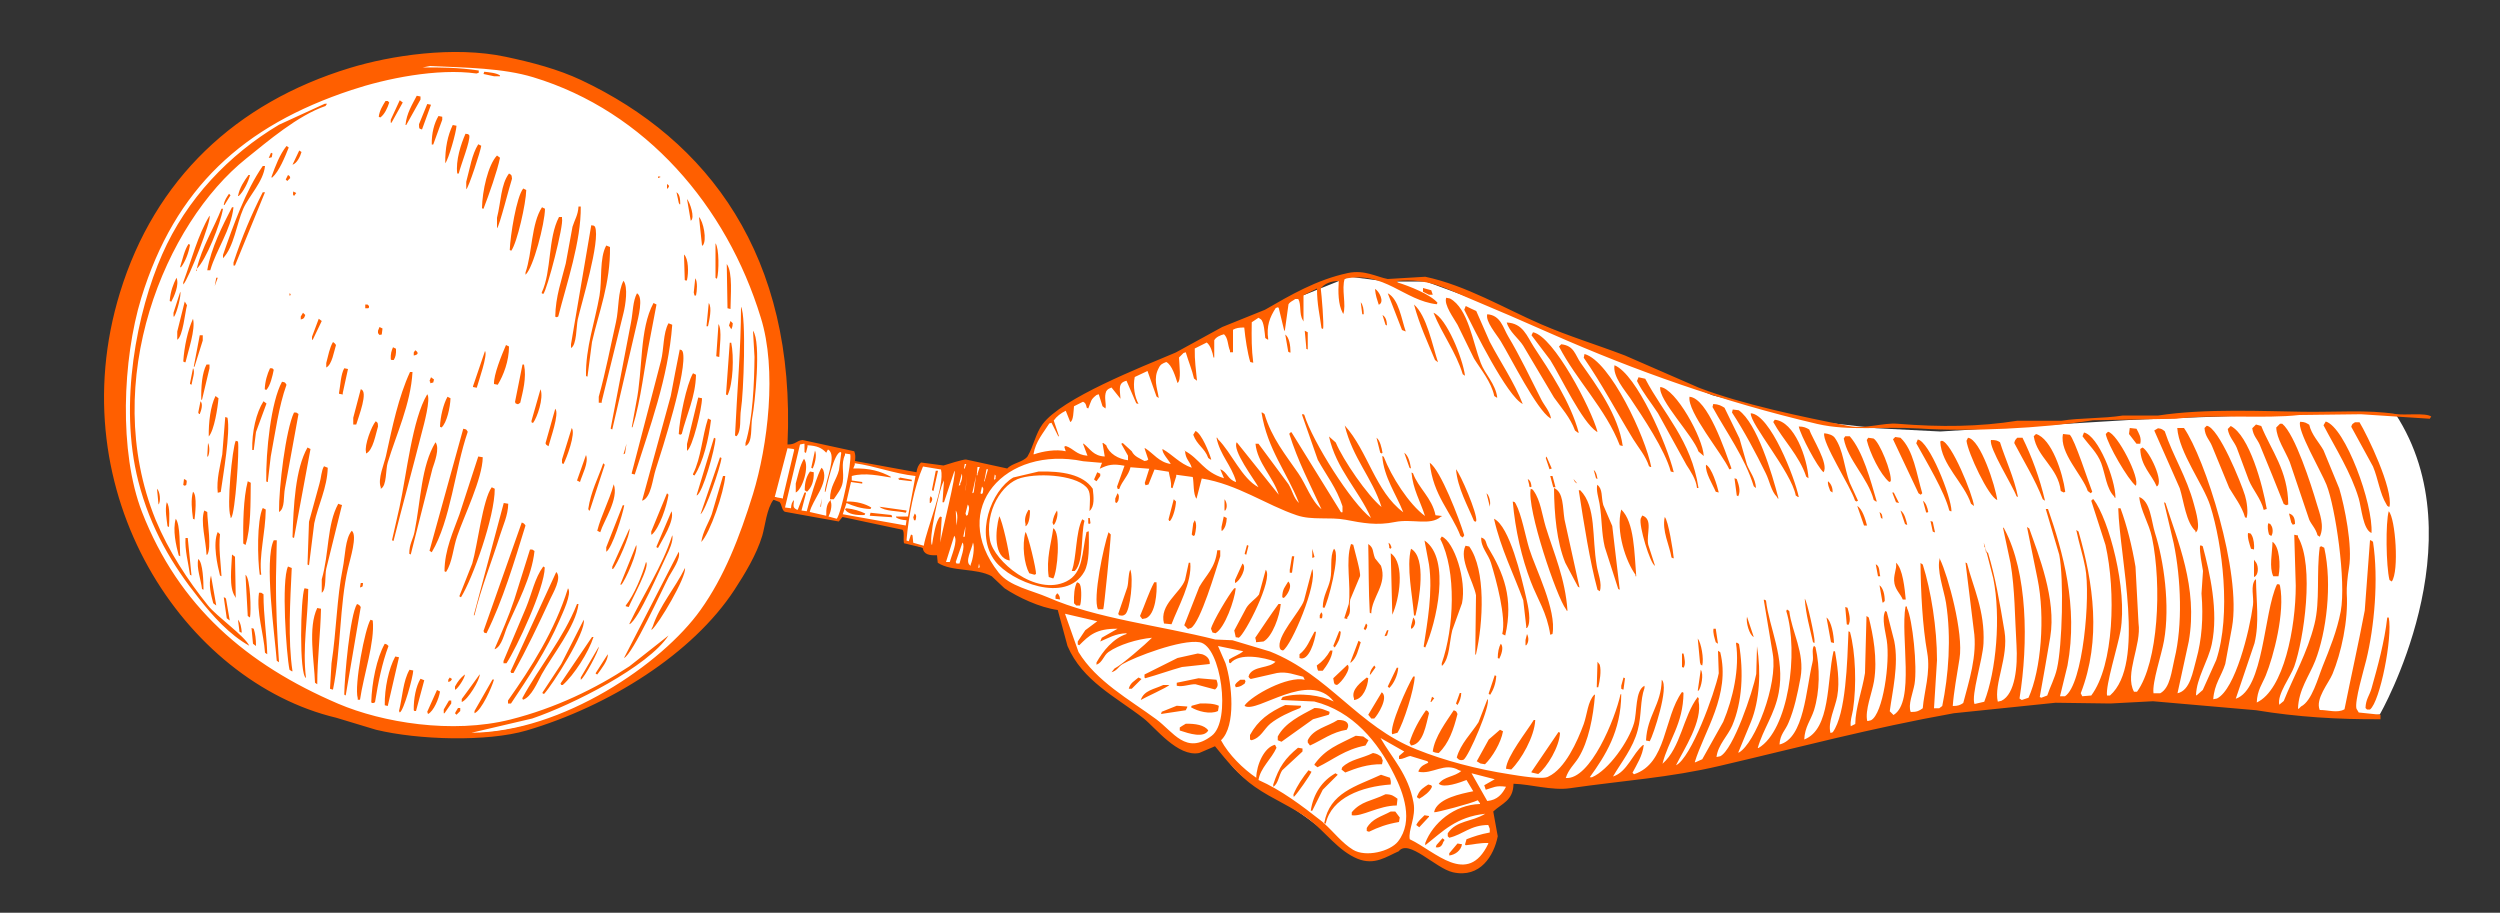
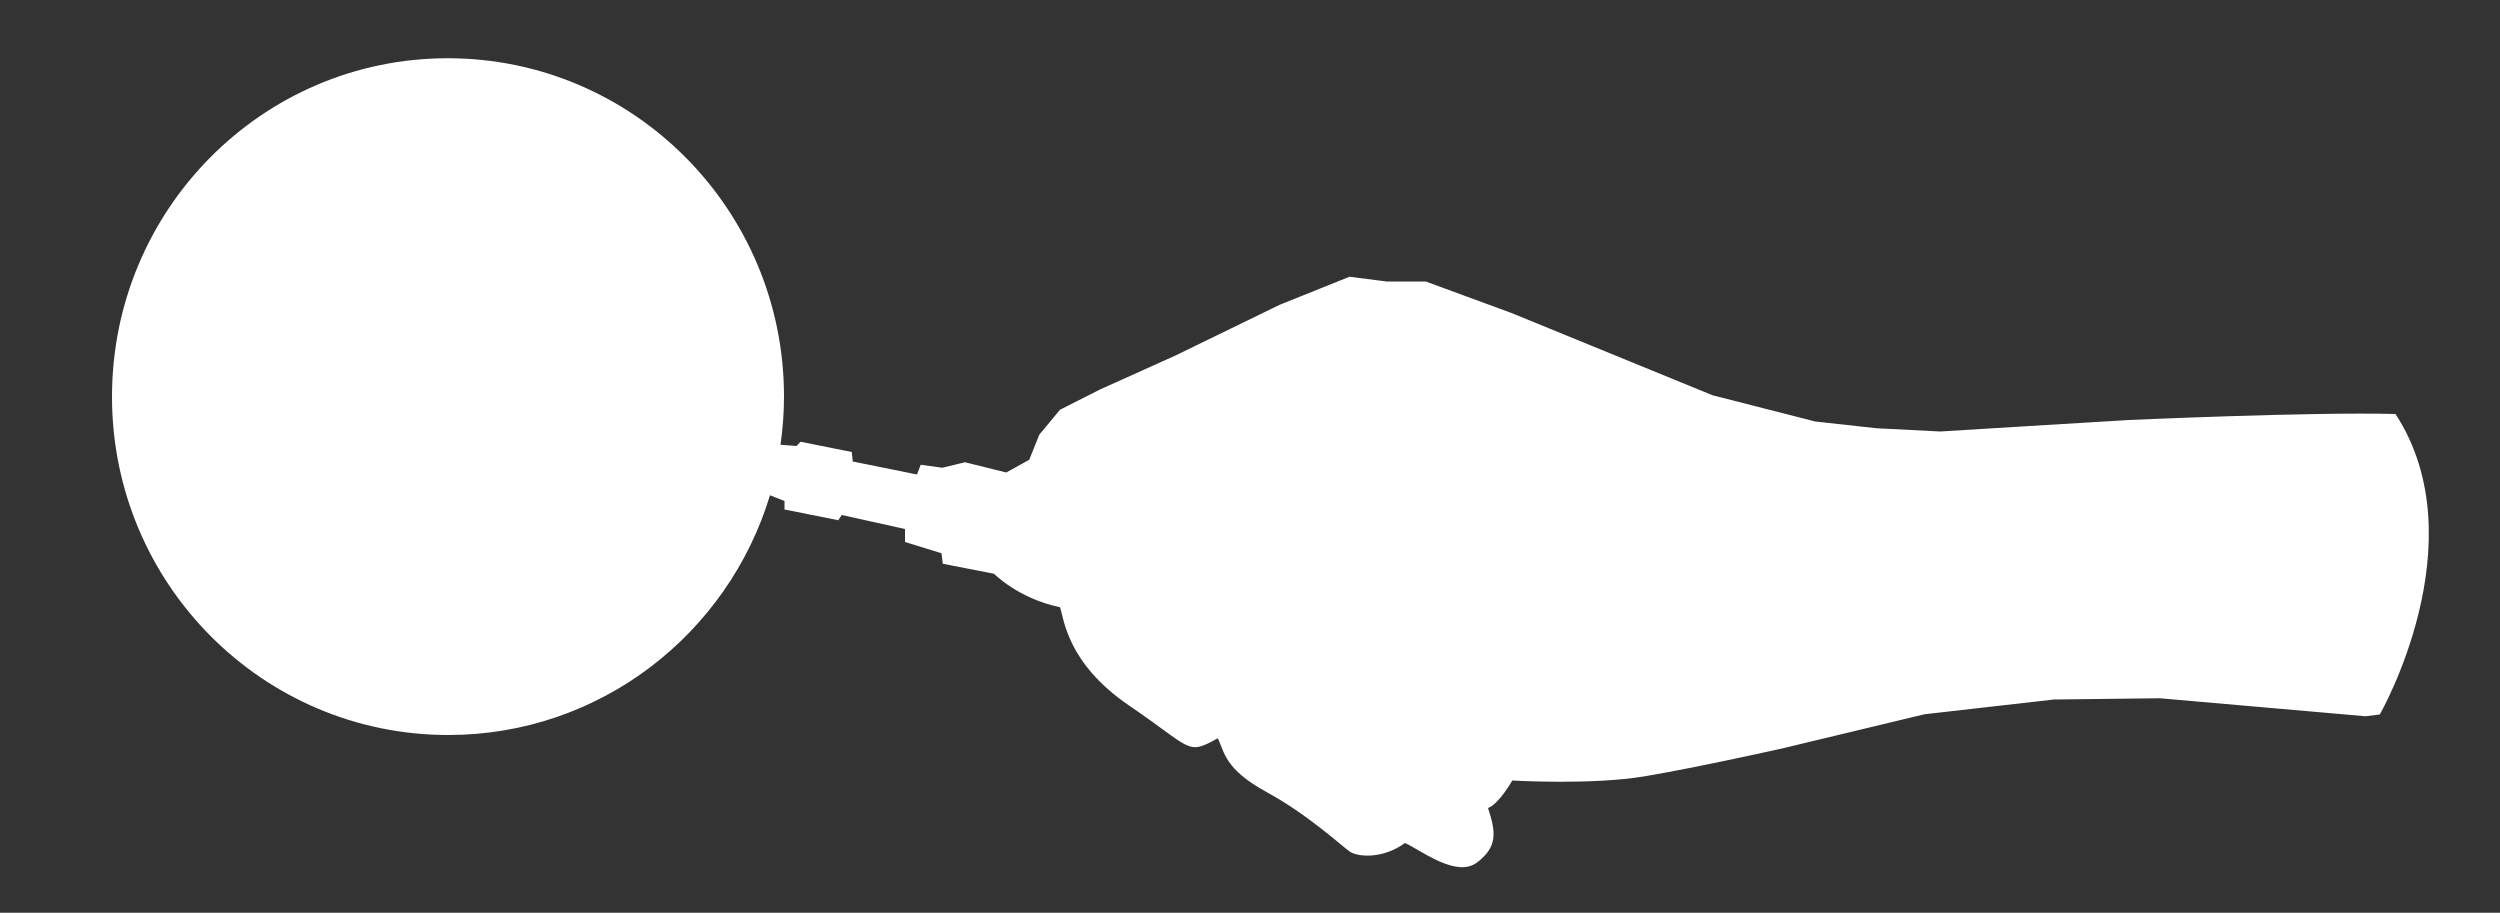
<svg xmlns="http://www.w3.org/2000/svg" version="1.1" id="Capa_1" x="0px" y="0px" viewBox="0 0 1000 365.1" style="enable-background:new 0 0 1000 365.1;" xml:space="preserve">
  <rect x="0" y="0" width="1000" height="365.1" fill="#333333" stroke="none" />
  <style type="text/css">
	.st0{fill-rule:evenodd;clip-rule:evenodd;fill:#FFFFFF;}
	.st1{fill-rule:evenodd;clip-rule:evenodd;fill:#FF5F00;}
</style>
  <g>
    <path class="st0" d="M958.2,165.6c-33.3-0.9-106.6,2.4-106.6,2.4l-39.7,2.4l-35.8,2.2l-25.5-1.3l-24.5-2.7l-41.1-10.5l-80.4-32.9   l-34.3-12.6h-15.6l-14.9-1.9l-27.9,11.2l-41.7,20.3l-30.2,13.6l-16,8.1l-8.3,10l-4,10l-9.2,5.1l-16.5-4.1l-9.1,2.2l-8.6-1.2   l-1.5,3.9l-25.7-5.2l-0.4-3.8l-20.5-4.1l-1.6,1.7l-6.4-0.5c0.9-6.3,1.4-12.7,1.4-19.3c0-74.7-60.2-135.3-134.5-135.3   S44.8,84,44.8,158.7C44.8,233.4,105,294,179.3,294c60.7,0,111.9-40.4,128.7-95.9l5.8,2.3v3.4l21.5,4.3l1.4-2.1l25.3,5.6v5.2   l14.6,4.5l0.5,4.2l20.5,4c0,0,9.7,9.9,26.4,13.4c1.6,4.5,2.7,22.4,27.9,39.5c25.2,17.1,22.7,19.9,35.2,12.9   c2.8,5.5,2.5,12.2,19.5,21.5c17,9.3,30.4,21.9,33.4,23.9c3,2,12.9,3.1,22-3.5c6.1,2.7,20.5,14.1,28.8,7.8   c8.3-6.3,7.6-12.1,4.4-21.8c4.5-1.7,9.7-11,9.7-11s31.8,1.9,53.1-1.7c21.3-3.6,55.2-11.2,55.2-11.2l56.6-13.6l51.8-5.9l42.3-0.5   l82.3,7.2l5.7-0.7C951.9,285.9,991.5,216.7,958.2,165.6z" />
    <g>
      <g>
-         <path class="st1" d="M958.2,165.6c-11.2-1.8-23.5-0.7-37.1-0.9c-15.1-0.2-39-1.4-57.8,1.5h-14.1c-8.3,1.3-17.4,0.9-24.6,2.1     h-17.7c-15.2,2.4-30.5,2.6-47.9,1.2c-5.7-0.5-12.7,2.2-19.5,0.9c-18.8-3.7-42.7-8.7-59.9-15.3c-9.9-4.3-19.8-8.6-29.6-12.9     c-11.5-4.4-22.8-7.8-33.8-12.6c-14.3-6.2-29.9-15.5-46.1-18.9c-5,0.3-10,0.6-15,0.9c-4.4-0.8-9.2-3.8-15.9-2.4     c-12.7,2.7-23.3,9-33.2,14.7c-5.7,2.3-11.4,4.6-17.1,6.9c-6.2,3.4-12.4,6.8-18.6,10.2c-13.9,5.9-45.5,18.2-53.3,28.7     c-2.8,3.8-3.5,8.6-6,12.9c-1.8,2.3-6.1,2.6-8.1,4.8c-5.5-1.2-11-2.4-16.5-3.6c-1.1-0.1-7.8,2-9,2.4c-3-0.4-6-0.8-9-1.2     c-1,0.9-1.6,2.2-1.8,3.9c-8.2-1.5-16.4-3-24.6-4.5c0.2-1.7,0.2-2.5-0.3-3.9c-6.9-1.5-13.8-3-20.7-4.5c-2.6,0.3-2.5,1.8-6,1.8     c3.5-75.6-31.9-121.9-82.6-145.8c-9.2-4.3-19.3-7-30.2-9.3c-20.7-4.4-46-0.5-62.3,4.5c-45.6,13.9-78,44.5-91.9,89.8     c-24.7,80.3,26,155.7,86.5,170.1c5.3,1.6,10.6,3.2,15.9,4.8c16.9,4.1,44.5,4.9,60.2,0.3c32.9-9.7,66.4-30.6,83.2-56.3     c4.1-6.3,8.8-14,11.1-21.6c1.1-3.7,1.8-11,4.5-14.4c0.8,0.3,1.6,0.6,2.4,0.9c1,1.1,0.8,3.1,2.1,3.9c7.2,1.3,14.4,2.6,21.6,3.9     c0.5-0.6,1-1.2,1.5-1.8c8,1.7,16,3.4,24,5.1c0.9,1,0.2,3.7,0.6,5.4c2.5,0.6,5,1.2,7.5,1.8c0.3,2.8,2.8,3.1,5.7,3     c0.1,1,0.2,2,0.3,3c5.6,3.7,15.4,2,21.6,5.4c1.7,1.6,3.4,3.2,5.1,4.8c5.4,3.6,14,7.7,21.3,8.7c1.3,4.8,2.6,9.6,3.9,14.4     c6,14,19.3,20.3,30.5,29c4.6,3.6,13.6,15.5,22.2,13.8c2.1-0.9,4.2-1.8,6.3-2.7c4.8,5.9,9.6,11.8,15.9,16.2     c7.1,5,15.1,8,21.9,13.2c6.3,4.8,11.5,12.4,19.2,15.6c6.9,2.8,11.6-0.9,16.5-3c3.9-5.1,14.7,6.8,21.6,8.4     c11,2.5,16.5-6.7,18-14.4c-0.6-3.3-1.2-6.6-1.8-9.9c3.5-3.3,8-4.3,8.1-11.1c6.9,0.2,15.5,2.8,22.5,1.8c21.4-3.1,39.9-4.2,60.2-9     c31.7-7.4,60-15,93.4-21c13.6-1.4,27.2-2.8,40.7-4.2c7.3,0.1,14.6,0.2,21.9,0.3c5.7-0.3,11.4-0.6,17.1-0.9     c13.8,1.2,27.5,2.4,41.3,3.6c16.3,2.7,32.8,3.7,49.7,3.6v-1.8c-2.9-0.3-5.8-0.6-8.7-0.9l-0.9-1.5c-0.9-2.8,3-15.8,3.9-19.5     c3.2-13.1,5-32.2,2.7-47.3c-0.3-0.2-0.6-0.4-0.9-0.6h-0.3c-0.7,9.4-1.4,18.8-2.1,28.1c-2.6,13.7-5.5,26.5-8.1,39.5     c-2.8,1.7-6.9,0.2-9.9,0.3c-1.9-4.4,3.6-10.8,5.1-14.4c3.4-8.2,6.4-21.3,5.7-32.3c-0.1-2.2,0.3-6.8,0.9-10.2     c1.5-8.7-1.8-24.7-3.9-31.7c-2.1-5.1-4.2-10.2-6.3-15.3c-1.8-3.2-4.8-6.2-5.7-10.2c-1.2-0.7-1.6-1.1-3.6-1.2     c-1.6,2.9,8.6,20.3,10.5,25.2c3.6,9.1,7.9,38.7,5.7,50.6c-1.5,7.9-4.5,15.2-7.2,21.9c-1.9,4.7-4.3,14-8.7,16.2l-0.9,0.9h-0.3     c0.2-7.6,4.5-13.1,6.9-19.2c4.4-11.3,6.9-30.4,3.6-45.2c-0.4-0.2-0.8-0.4-1.2-0.6c-0.2,0.1-0.4,0.2-0.6,0.3     c-1.4,10.4,0.2,21.5-2.1,30.8c-2.9,11.7-8.4,21-12.3,30.8c-0.6,0.5-1.2,1-1.8,1.5c-0.9-4.2,4.5-11.1,6-15.3     c3.8-10.8,8.2-40.2,1.5-51.8v-0.6c-0.5-0.1-1-0.2-1.5-0.3c0.2,6.8,0.4,13.6,0.6,20.4c0,16.7-4.8,41.7-15.6,46.7     c0.2-5,2.2-7.4,3.6-10.8c3.1-7.6,7.8-25.3,5.7-35.9c-0.1-0.2-0.2-0.4-0.3-0.6h-0.9c-5.4,11.4-5.2,42-16.5,45.8     c2.5-7.4,5-14.8,7.5-22.2c2-8.3,0.7-16.7,0.6-25.5h-0.3c-2,2.6-0.5,6.9-0.9,10.2c-1.4,10.5-7.1,33.7-14.4,37.4     c-0.5,0.1-1,0.2-1.5,0.3c0.4-6.1,3.3-9.3,4.8-14.1c0.9-4.9,1.8-9.8,2.7-14.7c3.9-22.1-10.9-67.7-19.2-79.7h-2.7     c0.7,9.9,10.5,22.6,13.2,31.1c4.9,15.5,8.4,43.5,2.4,61.7c-1.8,4-3.6,8-5.4,12c-0.8,0.7-1.6,1.4-2.4,2.1h-0.3     c0.2-6.9,4.8-13.5,6.3-20.4c2.8-13.2-0.8-28.7-3.6-39.2c-0.2-0.1-0.4-0.2-0.6-0.3H880c-0.2,3.1,0.7,7,1.2,10.2     c-0.2,3-0.4,6-0.6,9c0.8,9.7,0.1,18.5-2.1,26.4c-1.4,4.9-2.4,12.4-7.5,13.5c1.5-6.9,3-13.8,4.5-20.7c3.8-21.7-4.6-40.5-9.3-55.4     c-0.2-0.1-0.4-0.2-0.6-0.3c1.3,5.5,2.6,11,3.9,16.5c2.9,14.2,3.6,32.6,0.3,46.1c-1.2,5-1.7,11.6-5.7,13.8h-2.7     c-0.6-4.4,3.2-15.3,4.2-21c2.5-14.1-0.1-32.2-3.6-43.1c-1.5-4.8-1.8-12.7-6.3-14.4c0.5,5.4,3.9,10.5,5.1,16.2     c4,19.3,2.5,50-6,61.7h-1.2c-3.9-7.2,3.1-18.6,1.8-27.5c-0.4-7.5-0.8-15-1.2-22.5c-1.4-8.3-3.4-16.3-6-23.4h-0.9     c0.5,19.7,11.1,62.2-3.3,74.9h-1.2c-0.6-4.1,4.3-19.6,5.4-25.8c2.9-16.8-4.7-44.7-10.8-52.7h-0.3c-0.2,0.2-0.4,0.4-0.6,0.6     c1.9,5.9,3.8,11.8,5.7,17.7c4.2,18.6,3.4,48.1-5.7,60.2c-1.2,0.1-2.4,0.2-3.6,0.3c-0.2-0.4-0.4-0.8-0.6-1.2     c8.3-21.4,5.1-44-0.9-64.7c-0.3-0.2-0.6-0.4-0.9-0.6c1.1,5.4,2.7,10.1,3.6,15c2.2,11.4-0.9,46.8-8.1,51.5H824c1-4.1,2-8.2,3-12.3     c4.4-23.7-1.9-45.6-7.8-62.6h-0.9c1.8,6.1,3.6,12.2,5.4,18.3c1.9,9.8,1.2,36.3-0.9,45.5c-0.9,4-2.8,7.4-3.9,10.8     c-0.8,0.3-1.6,0.6-2.4,0.9c-0.2-0.1-0.4-0.2-0.6-0.3c1.3-7.4,2.8-15.4,4.2-24c2.5-15.1-4.7-32.9-8.4-43.4     c-0.3-0.2-0.6-0.4-0.9-0.6c1.4,6.9,2.8,13.8,4.2,20.7c3.1,15.1,1.5,36.3-3.6,47.6c-0.9,0.3-1.8,0.6-2.7,0.9     c-0.3-0.2-0.6-0.4-0.9-0.6c3.6-22.4,3.2-50.3-6-67.7c-0.1-0.2-0.2-0.4-0.3-0.6h-0.3c1,4.7,2,9.4,3,14.1     c1.8,10.7,1.7,21.4,2.4,32.9c0.5,8.4-0.5,19.5-6,22.2c-0.4,0.1-0.8,0.2-1.2,0.3h-0.3c-1.6-7.1,4.4-17.7,2.7-28.1     c-1.9-11.4-3.7-21.9-6.6-31.4c-0.2-0.1-0.4-0.2-0.6-0.3c0.9,3.5,1.8,7,2.7,10.5c3.1,15.4,1.2,37.1-3.6,49.4     c-1.3,0.3-2.6,0.6-3.9,0.9c-1.4-3.6,3.3-17.7,3.6-24.3c0.6-13.1-4.1-22.2-6.6-32c-0.2-0.1-0.4-0.2-0.6-0.3c1.1,9,2.2,18,3.3,26.9     c1.6,10.3-2.1,21.1-4.2,29.3c-1.2,0.8-2,1.2-4.2,1.2c0.4-5.6,1.7-12.6,2.7-18.9c1.7-10.3-4.6-33.2-7.8-39.8v-0.6     c-1.6,4.4,1.6,13,2.4,18c2.2,14.2,1,29-1.5,41.3c-0.4,0.3-0.8,0.6-1.2,0.9h-2.1c0.4-6.4,0.8-12.8,1.2-19.2     c0-12.8-2.4-28-5.7-38.3c-0.3-0.2-0.6-0.4-0.9-0.6c0.1,11.5,0.8,25.3,2.7,35.9c1.4,7.9-1.3,15.7-1.8,22.2c-1.4,1-2.2,1.5-4.8,1.5     c-1.2-2.8,0.9-7.7,1.5-11.1c1.2-6.9-0.8-26.1-3-30.5v-0.6h-0.6c-2.1,12,3.9,38.2-4.8,43.4c-0.5-0.5-1-1-1.5-1.5     c1-7.8,3.7-18.5,1.8-28.1c-1-3.9-2-7.8-3-11.7c-0.2-0.1-0.4-0.2-0.6-0.3c-1.5,3,0.1,8.3,0.6,11.7c1.4,8.9-1.5,29.5-6.3,32     c-0.4,0.1-0.8,0.2-1.2,0.3h-0.3c-1-4.2,1.9-11.2,2.7-15.9c1.5-9-0.4-18.8-2.1-25.5c-0.3-0.2-0.6-0.4-0.9-0.6     c-0.2,7.6-0.4,15.2-0.6,22.8c-1.1,7-3.8,13.8-3.9,20.4l-1.8,0.9c-0.3-2.1,0.5-4.3,0.9-6.6c1.5-9.9,1-23.1-1.2-31.1     c-0.2-0.1-0.4-0.2-0.6-0.3c-0.5,12.3-1,33-6.3,40.4c-0.3,0.1-0.6,0.2-0.9,0.3c-1.2-4.3,1.9-10.2,2.7-14.7     c1.1-6.1-0.1-13.1-0.9-18h-0.6c-2.7,12-1.1,31.2-11.7,35.3c0.2-5,2.6-7.7,3.9-11.7c2.3-7.4,2.5-17,0.6-25.2     c-0.2-0.2-0.4-0.4-0.6-0.6c-1.1,1.6,0,4.3-0.6,6.6c-2.6,10.7-3.3,30.5-13.2,32.9c0.2-4.1,2.4-5.7,3.6-8.7     c2.3-5.4,3.6-11.5,4.8-18c1.8-10-3.5-18.3-4.5-26.7c-0.3-0.2-0.6-0.4-0.9-0.6c-0.1,0.2-0.2,0.4-0.3,0.6     c5.1,16.6,0.8,47.8-11.1,54.8h-0.3c2.1-7.5,6.8-13.5,8.4-22.2c2.6-13.9-3.9-26-5.1-36.8c-0.2-0.1-0.4-0.2-0.6-0.3h-0.3     c1.2,7.2,2.4,14.4,3.6,21.6c2.1,12.3-7.1,35.8-13.5,39.5h-0.3c1.7-4.1,3.4-8.2,5.1-12.3c3.4-8.5,4.1-19.7,2.4-30.2     c-0.1,3.7-0.2,7.4-0.3,11.1c-1.4,7.2-9.2,30.3-14.4,32.9c-0.5,0.1-1,0.2-1.5,0.3c0.6-4.9,4.5-8.4,6.3-12.6     c4-9.4,4.6-21.3,2.7-32.6c-0.3-0.2-0.6-0.4-0.9-0.6l-0.3,0.3c1.5,10-1.2,22.1-5.1,31.4c-2.8,5-5.6,10-8.4,15     c-0.9,0.4-1.8,0.8-2.7,1.2h-0.3c3.7-12.3,14.4-27,10.2-44c-0.3-0.2-0.6-0.4-0.9-0.6c0.1,3,0.2,6,0.3,9c-1.6,8-11.1,34-17.1,36.8     c3.1-6.3,10.8-17.7,9-25.8c0.2-1,0.2-0.7-0.3-1.5c-5.9,7.7-6.7,20.2-14.1,26.7c2.3-9.3,8.3-15.8,8.4-28.4     c-0.2-0.1-0.4-0.2-0.6-0.3c-7.4,10.2-6,28.6-19.2,32.9l-0.6-0.6c1.7-3.3,4-6.7,4.5-11.1h-0.3c-4.2,3.5-6.3,10.8-12,12.6     c3.3-5.7,8-11.3,9.9-18.6c1.6-6,0.9-11.9,2.7-16.8v-0.9c-3.8,1.9-2.9,10.5-4.2,15c-2.1,7.2-10.1,18.7-16.8,21.6h-0.9     c6.2-8.6,12.5-18.4,12.6-33.2h-0.3c-2.1,9.8-12.1,34.3-21.9,33.5c1.1-3.5,3.4-5.4,5.1-8.1c4-6.5,5.9-16.3,6.6-25.2h-0.3     c-2.6,2.7-2.8,7.7-4.2,11.7c-2.6,7.1-7.5,17.9-14.1,21c-2.1,1.4-11.8-0.3-15.6-0.9c-12.9-2-25.9-5.4-37.1-9.9     c-23.5-9.3-35.1-29.8-58.7-39.2c-5-1.5-10-3-15-4.5c-2.3-0.1-4.6-0.2-6.9-0.3c-22.2-5.6-47.7-8.4-66.8-16.8     c-6.7-2.9-15.5-4.5-19.8-9.9c-20.3-25.7,2.6-51,33.8-44.6c2.3,0.2,4.6,0.4,6.9,0.6h0.6c-0.3,0.8-0.6,1.6-0.9,2.4     c3.3-1.6,5.2-2.1,9.9-1.2c-1,2.8-2,5.6-3,8.4c0.1,0.3,0.2,0.6,0.3,0.9h0.6c1.2-3.4,3.7-5.3,4.5-8.7c2.5,0.2,5,0.4,7.5,0.6     c-0.6,1.9-1.2,3.8-1.8,5.7c0.1,0.3,0.2,0.6,0.3,0.9c0.4-0.1,0.8-0.2,1.2-0.3c0.8-2,1.6-4,2.4-6c1.9,0.3,3.8,0.6,5.7,0.9     c0.4,2.6,1.1,3.6,0.9,6.3c0.2,0.1,0.4,0.2,0.6,0.3c0.5-1.6,1-3.2,1.5-4.8v-0.6c2.2,0.3,4.4,0.6,6.6,0.9c0.5,2.2,0.1,6.9,1.5,8.7     c0.7-2.7,1.4-5.4,2.1-8.1c14.3,2.3,25.8,10.6,38,14.7c6.1,2.1,13.1,0.6,19.5,1.8c6.8,1.3,12.5,2.4,19.8,0.9     c6.8-1.4,14.1,1.6,18.3-2.1c0.2-0.1,0.4-0.2,0.6-0.3c-0.9-0.1-1.8-0.2-2.7-0.3c-1.4-7-6.9-10.9-9-16.8c-0.2-0.1-0.4-0.2-0.6-0.3     c0.6,6.8,3.5,11.4,5.4,17.4c-6.4-4.7-13.5-15.8-16.5-23.7c-0.2-0.1-0.4-0.2-0.6-0.3c0.6,8.5,5.7,15.5,8.4,22.5     c-11.2-8.3-14.1-24.4-23.4-34.7c3.2,13.2,11,20.9,14.7,32.6c-5.7-4.7-15.3-18.7-18.3-25.8c-0.9-0.8-1.8-1.6-2.7-2.4     c2.9,13.1,11.8,21.3,16.8,32.6c-7.8-5.9-23.4-30.6-26.7-41.3c-0.2-0.1-0.4-0.2-0.6-0.3c-0.1,0.1-0.2,0.2-0.3,0.3     c2.1,6,4.2,12,6.3,18c3.4,6.2,7.5,11.2,9.9,18.6v2.4h-0.6c-6.6-10.7-13.2-21.4-19.8-32h-0.3c-0.2,0.2-0.4,0.4-0.6,0.6     c3.5,11.1,8.2,20,12.9,30.2c-4.2-3.5-6.1-9.8-9.3-14.4c-5-7.3-10.6-14-13.5-23.7c-0.3-0.2-0.6-0.4-0.9-0.6h-0.3     c2.4,14.9,10.1,23.7,15,36.2c-2.2-2-2.6-4.9-4.2-7.5c-4-5.4-8-10.8-12-16.2h-1.2c0.7,7.6,7.1,13.3,9.3,20.4     c-5.6-7-11.2-14-16.8-21c-2,3.1,7.1,15,8.7,18c-6.7-3.5-10.8-13.9-16.2-19.2c-0.1-0.2-0.2-0.4-0.3-0.6h-0.3     c1.4,6.9,5.9,10.9,7.8,17.4v0.3c-3.4-1-3.4-4-6.3-5.1c0.5,1.2,1,2.4,1.5,3.6c-8.4-2.6-9.6-7.8-15.9-11.1H474     c0.2,3.7,1.9,4.1,2.7,6.9c-4.9-1.7-7.6-5.2-11.7-7.5c-0.3,1.6,2.4,4.3,3.3,6c-4.7-0.7-6.9-4.2-10.2-6.3h-0.3c0.5,1.5,1,3,1.5,4.5     c-0.6,0.5-0.4,0.4-1.5,0.6c-2-1.1-4.1-1.8-5.1-3.9c-1.2-1.1-2.4-2.2-3.6-3.3c-0.2,0.1-0.4,0.2-0.6,0.3c0.9,1.6,1.8,3.2,2.7,4.8     v1.8c-3.9-0.5-7.6-2.7-8.7-6c-0.4-0.3-0.8-0.6-1.2-0.9H441c0.3,1.8,0.6,3.6,0.9,5.4c-4.5-0.2-5.8-3-8.4-5.1h-0.3     c0.6,1.6,1.2,3.2,1.8,4.8c-4.6-0.4-5.4-2.8-8.7-3.9c-0.2,0.1-0.4,0.2-0.6,0.3c0.2,0.6,0.4,1.2,0.6,1.8c-3.8-0.9-9.2,0-12.6,1.2     h-0.3c0.8-5.1,4-8.6,6.3-12.3c0.3-0.1,0.6-0.2,0.9-0.3c0.8,1.6,1.6,3.2,2.4,4.8c0.1,0.2,0.2,0.4,0.3,0.6h0.3     c-0.7-2.1-1.4-4.2-2.1-6.3c1.2-1.7,2.8-2.9,4.8-3.9c0.6,1.5,1.2,3,1.8,4.5c1.3-0.4,1.3-4.5,1.5-6.3c1.2-0.6,2.4-1.2,3.6-1.8     c1.1,0.5,1.2,1.2,1.5,2.4c0.2,0.1,0.4,0.2,0.6,0.3c1.3-3.2,0.9-3.5,3.3-5.4c0.3-0.1,0.6-0.2,0.9-0.3c0.5,1.6,1,3.2,1.5,4.8     c0.4,0.3,0.8,0.6,1.2,0.9c0.4-2-0.7-4.5,0.3-6.9c0.6-0.9,1-1,2.1-1.5c1.2,1.5,2.4,3,3.6,4.5c-0.3-4-1-6.4,2.4-7.2     c1.3,3,2.6,6,3.9,9c0.3,0.1,0.6,0.2,0.9,0.3c-1.5-2.9-2.3-6.9-1.5-10.8c1.7-0.8,3.4-1.6,5.1-2.4c1.2,3.4,2.4,6.8,3.6,10.2     c0.3,0.2,0.6,0.4,0.9,0.6c-0.6-4-2.3-7.8,0-12c0.7-1.5,1.5-1.8,3-2.4c2.3,1.1,3.7,6,4.5,8.4c1.6-1,0.7-7.3,0.6-10.2     c0.6-0.6,1.2-1.2,1.8-1.8c0.3-0.1,0.6-0.2,0.9-0.3c1.2,4,2.5,7,3.3,10.5c0.4,0.3,0.8,0.6,1.2,0.9c-0.4-4.3-1-8.1-0.9-12.9     c1.6-0.8,3.2-1.6,4.8-2.4c1.5,1.2,2.3,3.8,2.7,6h0.3v-6.9c0.7-1.3,2.4-2,3.9-2.4c1.7,1.6,1.4,4.2,2.4,6.6v0.6h1.2v-9     c1.2-0.7,2.4-0.9,4.5-0.9c0.4,4.3,1.3,10.2,2.4,13.8c0.4,0.1,0.8,0.2,1.2,0.3c-0.7-5.5-0.7-9.9-0.6-16.2c0.9-0.6,1.8-1.2,2.7-1.8     c0.3,0.2,0.6,0.4,0.9,0.6c1.3,0.9,1.6,5.6,1.8,7.5c0.3,0.2,0.6,0.4,0.9,0.6h0.3c-0.8-5.4,0.6-8.9,3-12.6c0.3-0.1,0.6-0.2,0.9-0.3     c0.1,0.1,0.2,0.2,0.3,0.3c0.7,2.9,1.4,5.8,2.1,8.7c0.1,0.2,0.2,0.4,0.3,0.6c0.5-3.6,1-7.2,1.5-10.8c0.7-1.1,1.7-1.3,2.7-2.1h1.2     c1.3,2.2,0.3,6,1.8,8.4c0.1,0.2,0.2,0.4,0.3,0.6v-10.5c1.8-0.9,3.6-1.8,5.4-2.7c0,6.5,1.1,10.4,1.8,15.9c0.2,0.1,0.4,0.2,0.6,0.3     c0.5-1.3-0.6-14.2-0.9-16.2c1.4-1.9,4-3,7.2-3c-0.3,4.4-0.2,9.4,1.5,12.6c0.1,0.2,0.2,0.4,0.3,0.6c1.3-3.5-0.8-10.2,0.6-14.1     c15.8-3.2,23.7,8.7,36.8,10.2c0.1-0.2,0.2-0.4,0.3-0.6c-2.9-3.4-11.4-6.7-15.9-8.1c-0.1-0.2-0.2-0.4-0.3-0.6     c12.3-1.2,19.3,2.9,28.1,6.6c11.7,4.9,23.1,9.8,34.1,14.7c32.9,14.5,67.9,27,106,35.9c12.6,2.9,26,0.9,40.7,1.8     c20.4,1.3,48.8,0,69.5-3.3c11.1-0.2,22.2-0.4,33.2-0.6c16-1.9,35.1,0.1,49.4-1.5c8.2-0.1,16.4-0.2,24.6-0.3     c9.2,0.6,18.4,1.2,27.5,1.8c0.2-0.3,0.4-0.6,0.6-0.9C970.1,165,962.1,166.2,958.2,165.6z M301.2,197.6     c-5.4,17.4-11.5,33.1-21,46.4c-15.3,21.5-55.3,48.9-91.6,49.1c8.1-1.9,16.2-3.8,24.3-5.7c16.2-5.5,46.4-20.8,54.5-33.2     c-5.2,4.1-10.4,8.2-15.6,12.3c-13.6,9-29.8,16.8-47.6,21.3c-23.4,5.9-51.3,1.2-68.9-6.3c-36.7-15.7-63.8-39-78.5-76.7     c-9.3-24-7.8-61.1-0.3-85.6c13.5-44,40.8-68.9,84.1-83.2c13.8-4.6,34.3-8.8,50-6.6c0.3-0.1,0.6-0.2,0.9-0.3v-0.9     c-7.8-1.2-15.9-1.3-22.5-1.2c1-0.2,2-0.4,3-0.6c14.8,0.7,29.1,0.8,41.3,4.5c44.9,13.6,77.4,51.6,91,96.1     C310.9,148,307.1,178.3,301.2,197.6z M597.9,311.7c-1.4,0.8-2.8,1.6-4.2,2.4c0.2,0.6,0.4,1.2,0.6,1.8c3.1-0.9,4-1.8,8.1-1.2     c-1.5,2.9-3.4,5.3-7.5,5.7c-2.1-3.7-4.2-7.4-6.3-11.1C591.7,310.1,594.8,310.9,597.9,311.7z M561.7,300.6     c-0.7,0.6-1.4,1.2-2.1,1.8v1.2c1.8,0.1,2.8-0.9,4.5-1.2c2.3,0.7,4.6,1.4,6.9,2.1c0.1,0.2,0.2,0.4,0.3,0.6     c-1.5,0.7-2.8,1.2-3.6,2.7c-0.1,0.2-0.2,0.4-0.3,0.6v0.3c5.6,1.2,10.4-4,16.2-0.6c0.3,0.1,0.6,0.2,0.9,0.3     c-2.8,2.4-6.8,2.1-9,5.1c2,1.9,8.5-0.5,11.1-1.5c0.9,1.5,1.8,3,2.7,4.5c-5.5,1.1-13.1,2.8-15.3,7.2c-0.1,0.3-0.2,0.6-0.3,0.9v0.3     c0.7,0.2,15.1-3.6,17.4-4.8c0.3,0.4,0.6,0.8,0.9,1.2v0.3c-10.4,0.3-18.9,7.7-21.9,15.6v0.9c7.1-5.6,12.3-11.3,24-12.6     c-5.5,3.4-11.4,2.5-15,7.8v1.2c0.2,0.2,0.4,0.4,0.6,0.6c5.5-1.3,8.5-5.1,15.6-5.1c0.2,0.5,0.4,1,0.6,1.5v1.5     c-3.8,0.7-6.4,1.6-9.3,2.7c-0.2,0.7-0.4,1.4-0.6,2.1c0.1,0.1,0.2,0.2,0.3,0.3c3.3-0.3,5.5-1,9-0.9v0.3c-8.3,17.3-21.2,3-31.4-1.8     c-0.7-3.8,2.6-8.8,1.5-14.7c-2.1-11.3-8.5-17.6-13.2-25.8C555.3,297,558.5,298.8,561.7,300.6z M497.3,260.5     c-1.5,1.3-4.1,2.2-5.7,3.3v1.2c0.2,0.1,0.4,0.2,0.6,0.3c3.5-4.4,13.6-2.3,18-0.6c-2.6,2.7-8.5,1.6-10.5,5.1     c-0.1,0.3-0.2,0.6-0.3,0.9c0.4,0.6,0.3,0.5,0.9,0.9c3.5-0.8,7-1.6,10.5-2.4c4-0.7,7.4,0.8,10.5,1.5c0.2,0.4,0.4,0.8,0.6,1.2     c-6.9-1.6-21,6.2-24,10.2v0.3c4.8,3.1,25.8-14.5,35.6-1.8c-4.9-2.4-13.7-3.8-20.4-1.8c-0.2,0.3-0.4,0.6-0.6,0.9v0.3     c4.4,0.2,8.8,0.4,13.2,0.6c15.5,3.9,25.5,16.2,32,29.3c3.6,7.1,7.9,18.5,1.5,26.7c-3.2,4-12.9,6.4-18,3.3     c-4.4-2.7-7.7-7.1-11.5-10.5h-0.2c0-0.1,0-0.1,0-0.2c-0.4-0.4-0.8-0.7-1.2-1c-7.4-5.8-15.8-12.2-24.9-16.2     c0.7-4.8,5.2-8.4,7.2-12.9c-0.2-0.4-0.4-0.8-0.6-1.2c-4.3,1-7.4,8-7.5,13.2c-5.3-3.6-11-9.2-14.1-15c6.1-5.7,4.4-22.7,1.8-30.8     c-1-2.3-2-4.6-3-6.9C490.7,259.1,494,259.8,497.3,260.5z M438.9,248.5c-1.6,1.2-3.2,2.4-4.8,3.6c-1,1.5-2,3-3,4.5v1.2     c0.2,0.1,0.4,0.2,0.6,0.3c4-4,6.8-6.7,15.3-6.6c-2.1,1.2-4.2,2.4-6.3,3.6c-0.2,0.5-0.4,1-0.6,1.5c3.1-1.3,6.1-3.2,10.5-3.3v0.3     c-5.3,1.7-9.5,6.9-12,11.4v0.9c2.5-1,2.8-3.7,4.8-5.1c4.1-2.9,11.6-5.2,17.4-5.7c-2.6,2.6-12,10.8-15,12.3     c-0.4,0.5-0.8,1-1.2,1.5c2.4-0.7,2.7-2.3,4.5-3.3c4.6-2.7,23.4-10,30.8-8.7c8.5,1.5,12.7,31.4,4.8,37.4     c-10.3,7.9-15.4-1.6-22.2-6.6c-10.9-8-24-15.2-31.1-26.9c-1.8-5.1-3.6-10.2-5.4-15.3C430.3,246.5,434.6,247.5,438.9,248.5z      M386.8,190.4c-0.2,2-0.4,4-0.6,6v-0.6C386.4,194,386.6,192.2,386.8,190.4z M385.9,185.6h0.6c-0.2,0.6-0.4,1.2-0.6,1.8h-0.3     C385.7,186.8,385.8,186.2,385.9,185.6z M384.7,189.5c0.4,1.1,0,2.9-0.6,3.9v0.6c-0.2,0.1-0.4,0.2-0.6,0.3     C383.9,192.7,384.3,191.1,384.7,189.5z M382.6,210.2c-0.1-2-0.2-4-0.3-6C383.3,205.6,382.9,208.3,382.6,210.2z M313.2,198.8v0.6     c-1.1-0.2-2.2-0.4-3.3-0.6c1.7-6.5,3.4-13,5.1-19.5c0.8,0.1,1.6,0.2,2.4,0.3c0.1,0.1,0.2,0.2,0.3,0.3     C316.2,186.2,314.7,192.5,313.2,198.8z M334.7,207.5c-1.1-0.3-2.2-0.6-3.3-0.9c0.7-1.3,1.6-4.3,0.9-6V200     c-1.5,1.3-1.9,3.3-1.8,6.3c-2.2-0.5-4.4-1-6.6-1.5c1-4.7,7.5-11.3,5.4-16.8c-0.2-0.3-0.4-0.6-0.6-0.9c-1.3,1-5.5,15.2-6,17.4     c-0.7-0.1-1.4-0.2-2.1-0.3c0.6-2.3,1.2-4.6,1.8-6.9V197h-0.6c-0.9,2.3-1.8,4.6-2.7,6.9h-0.3c-1.8-0.9-1.4-1.4-1.2-3.9     c-0.8,0.8-1.1,1.7-1.2,3.3c-0.8-0.1-1.6-0.2-2.4-0.3c2-8.4,4-16.8,6-25.2c0.5-0.1,1-0.2,1.5-0.3h0.3v3.3c0.1,0.1,0.2,0.2,0.3,0.3     h0.3c0.2-0.8,0.4-1.6,0.6-2.4v-0.6c3.7,0.2,5.7,1,7.5,3c0.2-0.4,0.4-0.8,0.6-1.2h0.3c3.4,2.4-1.1,12-1.5,16.8h0.3     c0.7-2.9,3.4-15.5,6-15.9c0.1,0.1,0.2,0.2,0.3,0.3c-0.3,2.3-0.6,4.6-0.9,6.9c-1,4-3.6,6.4-3.6,11.7h1.5c1.3-2,3.2-4.2,3.6-6.9     c0.6-3.9-0.8-7.2,0.9-10.8v-0.6c0.7,0.1,1.4,0.2,2.1,0.3C340.8,184.9,336.5,205.4,334.7,207.5z M337.1,205.7c0.5-1.5,1-3,1.5-4.5     c2.7,1.2,5.9,2.3,9.6,2.4c0.1-0.2,0.2-0.4,0.3-0.6c-2.4-1.5-6-2.5-9.9-2.4c0.6-2.6,1.2-5.2,1.8-7.8c1.4,0.2,2.8,0.4,4.2,0.6h0.3     v-0.6c-1.4-0.2-2.8-0.4-4.2-0.6v-1.8c5.3-1.5,11.5,0,15.6,0.6v-0.3c-4.1-2.2-8.4-3.5-15-3.3c0.2-0.5,0.4-1,0.6-1.5v-0.6     c8.2,1.1,15.4,4.1,24.3,5.1c-1,5.4-2,10.8-3,16.2h-4.8v0.3c0.9,0.8,2.6,1.1,4.2,1.2c-0.1,0.7-0.2,1.4-0.3,2.1     C353.9,208.7,345.5,207.2,337.1,205.7z M369.5,218.3c-1.4-0.4-2.8-0.8-4.2-1.2c-0.1-1-0.2-2-0.3-3c-0.2-0.1-0.4-0.2-0.6-0.3     c-0.3,0.9-0.6,1.8-0.9,2.7c-0.3-0.1-0.6-0.2-0.9-0.3c0.8-9.7,3.1-21.6,6.6-29.6c2.4,0.4,4.8,0.8,7.2,1.2     C378,194.5,370.7,211.3,369.5,218.3z M376.1,206.6c-1.8,1.6-2.9,8.7-3.3,11.4c-1.6-1.4,2.8-22,4.5-25.2c0.1-0.2,0.2-0.4,0.3-0.6     c-0.2,2.9-0.4,5.8-0.6,8.7h0.6c1.4-4.2,2.8-8.4,4.2-12.6c0.9,1.3-5,24.2-5.7,28.7c0.2-3.4,0.4-6.8,0.6-10.2     C376.4,206.8,376.3,206.7,376.1,206.6z M379.9,224.8h-1.5c1.1-3.5,2.2-7,3.3-10.5C383.3,216.3,380.5,222.5,379.9,224.8z      M383.8,225.4h-1.2c-0.1-0.2-0.2-0.4-0.3-0.6c0.9-2.6,1.8-5.2,2.7-7.8C386.2,218.6,384.3,223.2,383.8,225.4z M385.9,214.7h-0.6     c0.3-1.4,0.6-2.8,0.9-4.2C386.1,211.9,386,213.3,385.9,214.7z M386.5,206.3c-0.1-0.3-0.2-0.6-0.3-0.9c0.3-1.2,0.6-2.4,0.9-3.6     c1,1.1,0.3,2.7,0,4.2C386.9,206.1,386.7,206.2,386.5,206.3z M388.3,225.7v0.6c-2.7-1.3,0.5-6.7,0.9-9.3     C390,218.9,389.1,224,388.3,225.7z M389.5,197c-0.2,0.1-0.4,0.2-0.6,0.3c0.5-2.3,1-4.6,1.5-6.9     C390.1,192.6,389.8,194.8,389.5,197z M391.3,227.2c0.1-0.6,0.2-1.2,0.3-1.8c0.1,0.5,0.2,1,0.3,1.5     C391.7,227,391.5,227.1,391.3,227.2z M391,189.5v0.6h-0.3c0.1-1.1,0.2-2.2,0.3-3.3h0.9C391.6,187.7,391.3,188.6,391,189.5z      M393.1,197.3c-0.2,0.1-0.4,0.2-0.6,0.3c-0.1-0.1-0.2-0.2-0.3-0.3c0.2-0.9,0.4-1.8,0.6-2.7C393.6,195.4,393.3,195.8,393.1,197.3z      M394,191.9v0.6h-0.3c0.3-1.6,0.6-3.2,0.9-4.8h0.6C394.8,189.1,394.4,190.5,394,191.9z M398.2,191v0.6c-0.2,0.1-0.4,0.2-0.6,0.3     c0.1-0.7,0.2-1.4,0.3-2.1C398.5,190.5,398.3,190.1,398.2,191z M200,30.5v-0.3c-1.2-1-4.4-1.3-6.3-1.5c-0.1,0.3-0.2,0.6-0.3,0.9     c1.4,0.3,2.8,0.6,4.2,0.9H200z M168.2,39.8v-1.2c-0.5-0.1-1-0.2-1.5-0.3c-1.8,3.5-4.1,7.1-4.5,11.7h0.3     C164.4,46.6,166.3,43.2,168.2,39.8z M161.1,41c-0.4-0.3-0.8-0.6-1.2-0.9c-1.2,2.6-2.4,5.2-3.6,7.8v1.2h0.3     C158.1,46.4,159.6,43.7,161.1,41z M155.7,41c-0.2-0.2-0.4-0.4-0.6-0.6h-0.9c-1.1,1.8-2.4,3.8-2.7,6.3c0.2,0.1,0.4,0.2,0.6,0.3     C153.8,45.8,155,43.2,155.7,41z M83.2,242.2c-8.1-10.1-15.7-21.6-21-34.4C39.7,152.2,66.2,89.2,98.5,63.4     c8.6-6.9,20.6-17.2,31.7-21c0.2-0.3,0.4-0.6,0.6-0.9h-0.9c-6.1,2.8-12.2,5.6-18.3,8.4c-20,11.9-37,29.7-46.7,51.8     c-10.1,22.9-17.5,59.7-9.6,90.7c4.9,19.2,13.7,33.7,24.3,47c5.4,6.9,12.2,14.5,20.1,18.9C98,254.5,86.6,246.5,83.2,242.2z      M168.8,51.8c1.2-3.3,2.4-6.6,3.6-9.9c-0.5-0.1-1-0.2-1.5-0.3c-1.1,2.7-2.2,5.4-3.3,8.1C167.7,51.5,167.4,51.3,168.8,51.8z      M176.9,47.9v-1.2c-0.5-0.1-1-0.2-1.5-0.3c-1.7,2.8-2.8,6.9-2.7,11.4h0.6C174.5,54.5,175.7,51.2,176.9,47.9z M181.1,50     c-2,4.1-3.1,9.3-3,15.3c1.3-1.5,4.4-12.4,4.5-15C182.1,50.2,181.6,50.1,181.1,50z M183.5,69.4c0.8-3.4,4.8-13.3,4.2-15.3     c-0.6-0.6-0.3-0.4-1.5-0.6c-1.8,4-4,10.8-3.3,15.9H183.5z M186.5,75.7c0.9-0.4,5.8-15.5,6-17.4c-0.4-0.2-0.8-0.4-1.2-0.6     c-2.6,4.2-3.3,9.5-4.8,15V75.7z M114.6,58.4c-2.7,3.4-4.4,7.9-6,12.3v0.3h0.3c2.8-2.5,5.1-8.3,6.6-12     C115.2,58.8,114.9,58.6,114.6,58.4z M119.7,60.2c-0.9,1.9-1.8,3.8-2.7,5.7c1.8-0.6,3.1-3.3,3.6-5.1     C120.3,60.6,120,60.4,119.7,60.2z M109,61.4c-0.2-0.1-0.4-0.2-0.6-0.3c-0.3,0.7-0.6,1.4-0.9,2.1c0.4-0.1,0.8-0.2,1.2-0.3     C108.8,62.3,108.9,61.9,109,61.4z M193.4,83.5c2.1-5.4,5.6-15.3,6.6-20.4c-0.4-0.3-0.8-0.6-1.2-0.9c-3.6,3.8-5.9,14.2-6,21     l0.3,0.3H193.4z M89.2,103.3c4.4-4.6,5.4-13.7,8.1-19.8c2.3-5.2,8.1-10.9,8.7-17.1h-0.9c-6.8,9.8-11.8,23.7-15.9,35.6V103.3z      M198.8,91.3c0.9-0.5,5.2-17.6,6-19.8c-0.2-1.7-0.1-1.4-1.2-2.1c-3.3,4.4-3.2,11.4-4.8,17.7V91.3z M100,70h-0.6     c-1.7,2.3-3.6,5.1-4.2,8.4h0.3C97.3,76.8,99.4,72.7,100,70z M116.1,71.2c-0.4-1.1,0-0.6-0.9-1.2c-0.2,0.4-0.4,0.8-0.6,1.2     c-0.1,0.2-0.2,0.4-0.3,0.6l0.6,0.6C115.3,72,115.7,71.6,116.1,71.2z M264.1,70.6h-0.9v0.6c0.3-0.1,0.6-0.2,0.9-0.3V70.6z      M266.8,73.6v1.8h0.3C267.8,74.4,267.8,74.3,266.8,73.6z M204.5,100.3c2.4-3.3,5.9-19,6-24.3c-0.4-0.2-0.8-0.4-1.2-0.6     c-2.7,3.2-5.2,18.9-5.4,24.6C204.1,100.1,204.3,100.2,204.5,100.3z M117.6,78.4c0.3-0.4,0.6-0.8,0.9-1.2     c-0.4-0.2-0.8-0.4-1.2-0.6C117.2,77.8,117,77.6,117.6,78.4z M105.1,76.9c-4.5,8.8-8.4,18.1-11.7,28.1v1.2H94     c4-9.8,8-19.6,12-29.3H105.1z M271.8,81.7h0.3c0-2.1-0.2-4-1.5-4.8c0.3,1.4,0.6,2.8,0.9,4.2C271.6,81.3,271.7,81.5,271.8,81.7z      M91.6,77.5c-0.9,1.4-1.8,2.5-2.1,4.5h0.3c0.8-1.3,1.6-2.6,2.4-3.9C92,77.9,91.8,77.7,91.6,77.5z M274.8,79.6     c0.5,2.9,1,5.8,1.5,8.7C278.1,87.2,276,81,274.8,79.6z M222.7,126.9c0.2-0.1,0.4-0.2,0.6-0.3c3.3-13,9.2-30.1,9-44h-0.9     c-0.2,3.5-1.5,5.2-2.4,8.1c-0.9,4.9-1.8,9.8-2.7,14.7c-1.6,6.5-4.1,13.2-4.2,21.3C222.3,126.7,222.5,126.8,222.7,126.9z      M84.1,108.1c2.5-8.5,8.3-16.1,9.3-25.2h-0.6c-3.7,7.2-8.4,16.3-9.9,25.2H84.1z M210.2,109.9c3.1-2.7,7.7-20.4,7.8-26.4     c-0.4-0.2-0.8-0.4-1.2-0.6c-4.3,6.5-3.9,18.4-6.6,26.1V109.9z M78.7,107.5c3.7-3.4,9.5-18,10.5-24h-0.6     C85.5,91.4,80.8,98.7,78.7,107.5z M73.3,112.9v0.9c2.1-2,11.6-26.3,10.5-27.5C79.2,93.9,76.6,104,73.3,112.9z M216.7,117.3     c0.2,0.1,0.4,0.2,0.6,0.3c1.5-1.4,8.3-27.7,7.5-30.2v-0.6h-1.2c-4.5,8.6-2.9,21.6-6.9,30.2V117.3z M281.1,98.2     c1.8-2.1,0.2-9.7-1.5-11.4c0.4,3.8,0.8,7.6,1.2,11.4H281.1z M228.4,139.2c2.3-1.1,2.1-8.6,2.7-11.4c1.3-5.9,9.2-31.6,6.9-37.1     c-0.6-0.6-0.3-0.4-1.5-0.6c-2.7,15.9-5.4,31.7-8.1,47.6V139.2z M286.8,111.4c0.8-2.6,0.9-12.1-0.6-14.1v13.8l0.3,0.3H286.8z      M72.1,106.6v0.3h0.3c1.7-2.2,3.1-5.8,3.6-9c-0.2-0.1-0.4-0.2-0.6-0.3C73.8,100,73.1,103.4,72.1,106.6z M234.7,150.6h0.3     c0.6-4.6,1.2-9.2,1.8-13.8c2.7-11.9,7.4-23.4,7.2-38c-0.5-0.2-1-0.4-1.5-0.6c-2.8,5.1-1.6,13.7-2.7,20.1     c-1.8,10.3-5.6,20.8-5.4,32L234.7,150.6z M274.5,112.3c0.1-0.1,0.2-0.2,0.3-0.3c0.7-3,0.6-8.6-1.2-10.2c0.1,3.4,0.2,6.8,0.3,10.2     C274.1,112.1,274.3,112.2,274.5,112.3z M292.2,123.6c0-4.9,1-14.6-1.5-18c0.1,5.9,0.2,11.8,0.3,17.7     C291.4,123.4,291.8,123.5,292.2,123.6z M78.7,108.4c-0.1-0.3-0.2-0.6-0.3-0.9v0.9H78.7z M70.6,111.1c-1.3,2.5-2.4,5.5-2.7,9v0.3     c0.2,0.1,0.4,0.2,0.6,0.3C69.6,118.7,71.8,113.9,70.6,111.1z M87.1,111.1h-0.6c-0.2,1.1-0.4,2.2-0.6,3.3     C86.3,113.3,86.7,112.2,87.1,111.1z M278.4,118.2c0.4-1.7,0.7-5.6-0.3-6.9c-0.2,1.9-0.4,3.8-0.6,5.7c0.1,0.4,0.2,0.8,0.3,1.2     H278.4z M239.5,161.1h1.2v-0.6c2.9-11.8,5.8-23.6,8.7-35.3c0.8-3.2,1.9-10.4,0-12.9c-2.3,4.3-1.8,11.1-3,16.5     c-2.2,9.7-4.1,19.8-6.9,29.9V161.1z M569.2,116.7c0.8,0.4,1.6,0.8,2.4,1.2h1.5c-0.2-0.6-0.4-1.2-0.6-1.8     c-1.1-0.3-2.2-0.6-3.3-0.9V116.7z M550,115.6c0.2,2.6,0.9,4.4,1.5,6.3C554,120.9,551.6,116.3,550,115.6z M72.1,116.7     c-0.9,2.8-1.8,5.6-2.7,8.4v1.5h0.3C70.9,124.7,72.6,117.7,72.1,116.7z M115.8,117.3v0.9h0.3C116.2,117.4,116.6,117.9,115.8,117.3     z M244.3,171.5c0.2,0.1,0.4,0.2,0.6,0.3c3.2-13.8,6.4-27.5,9.6-41.3c0.8-3.5,3-11.6,0.3-13.2c-1.7,3.1-1.6,7.6-2.4,11.7     c-2.7,14.1-5.4,28.1-8.1,42.2V171.5z M555.1,117.3c1.9,4.9,3.8,9.8,5.7,14.7c0.5,0.2,1,0.4,1.5,0.6     C560.6,127.7,559.5,119.6,555.1,117.3z M580,119.4c-0.5-0.1-1-0.2-1.5-0.3c-1.1,2.7,3.1,8.3,4.5,10.8c2.2,4.5,4.4,9,6.6,13.5     c2.7,4.4,6.9,9.3,8.1,15c0.3,0.2,0.6,0.4,0.9,0.6h0.3c-0.7-5.5-4.9-9.3-6.6-13.8C589.1,136.9,587.3,123.4,580,119.4z M73.9,120.6     c-1,4-2,8-3,12v3.3c2.3-1.4,3.1-11,3.9-13.8C74.5,121.6,74.2,121.1,73.9,120.6z M545.5,125.7c0-2-0.3-3.7-1.2-4.8     c0.2,1.6,0.4,3.2,0.6,4.8H545.5z M252.7,170.9h0.3c3.5-11.2,4.6-23.8,7.2-36.5c0.8-4.2,1.6-8.4,2.4-12.6     c-0.4-0.2-0.8-0.4-1.2-0.6c-5.7,10.5-4.2,26.7-6.9,39.8C253.9,164.4,253.3,167.7,252.7,170.9z M283.5,121.2     c-0.3,3.1-0.6,6.2-0.9,9.3h0.6C283.7,128.2,284.9,123,283.5,121.2z M147.6,123v-0.6c-0.2-0.2-0.4-0.4-0.6-0.6h-0.9v1.5h1.2     C147.4,123.2,147.5,123.1,147.6,123z M565.6,121.8c2.2,8.2,5.5,15.2,8.4,22.2c0.4,0.3,0.8,0.6,1.2,0.9     C572.9,137.9,570.7,126.3,565.6,121.8z M586.3,122.4c-0.2,0.5-0.4,1-0.6,1.5c3.9,7.8,17.1,34.6,23.4,37.7     c-3.5-8.9-8.9-16.7-13.2-24.9c-1.8-4.1-3.6-8.2-5.4-12.3C589.1,123.8,587.7,123.1,586.3,122.4z M294,174.2     c0.2,0.1,0.4,0.2,0.6,0.3c2.1-2.2,1.2-7.1,1.8-10.8c1-6,2.2-37.1,0-41C296.4,139.2,294.8,156.9,294,174.2z M122.1,126l-0.9-0.9     c-0.3,0.5-0.6,1-0.9,1.5v1.2C121.7,127.4,121.6,127.3,122.1,126z M573.4,125.1c3.5,8.7,8.9,15.5,11.7,24.6     c0.3,0.2,0.6,0.4,0.9,0.6C585.1,143.3,578.6,127.2,573.4,125.1z M594.9,125.7c-0.8,2.9,3.7,8,5.4,10.8     c4.1,6.7,14.3,27.3,19.8,30.8h0.3c-0.6-3-2.7-5.1-3.9-7.5c-4.4-8.7-8.5-17.3-13.2-25.2C601.2,131.1,600.3,126.1,594.9,125.7z      M554.2,129.9c0.2,0.1,0.4,0.2,0.6,0.3c-0.1-2-0.5-3.4-1.8-4.2C553.4,127.3,553.8,128.6,554.2,129.9z M73.9,144.9h0.3     c1-4.3,4.1-13.2,3-17.4c-2.1,4.6-3.5,11.1-3.9,17.1C73.5,144.7,73.7,144.8,73.9,144.9z M124.8,135.9h0.3c1.2-2.5,2.4-5,3.6-7.5     c-0.4-0.3-0.8-0.6-1.2-0.9c-0.9,2.4-1.8,4.8-2.7,7.2V135.9z M291.6,130.2c0.3,0.5,0.6,1,0.9,1.5c0.4-0.8,0.5-1,0.6-2.4     c-0.3-0.3-0.6-0.6-0.9-0.9C292,129,291.8,129.6,291.6,130.2z M602.7,129c1,3.7,4.7,6.3,6.6,9.3c4.1,6.9,8.2,13.8,12.3,20.7     c2.9,4.1,6.5,8,8.4,13.2c0.4,0.3,0.8,0.6,1.2,0.9h0.3c-3.2-12.1-11.6-24.7-18-34.4C610.8,134.5,609.2,129.3,602.7,129z      M252.7,189.5c0.4,0.1,0.8,0.2,1.2,0.3c5.8-18.4,13.4-38.5,15-59.9c-0.5-0.2-1-0.4-1.5-0.6c-2.2,3.9-1.8,10.3-3,15     c-3.9,15-7.8,29.9-11.7,44.9V189.5z M287.7,142.8c0.1-3.8,1.2-10.8-0.3-13.2c-0.3,4.3-0.6,8.6-0.9,12.9     C286.9,142.6,287.3,142.7,287.7,142.8z M152.7,133.8c0.1-0.8,0.2-1.6,0.3-2.4c-0.4-0.2-0.8-0.4-1.2-0.6c-0.2,0.5-0.4,1-0.6,1.5     v0.9C151.9,134.2,151.5,134,152.7,133.8z M301.8,142.8c-0.1,10.4-0.7,25-3.6,34.4v1.2c3-1.3,2-7.8,2.7-11.4     c1-5,3.7-30.3,0.3-34.7C301.4,135.8,301.6,139.3,301.8,142.8z M523.1,139.8v-6.9c-0.4-0.2-0.8-0.4-1.2-0.6     c0.2,2.2,0.4,4.4,0.6,6.6v0.6C522.7,139.6,522.9,139.7,523.1,139.8z M613.2,132.9c-0.2,0.4-0.4,0.8-0.6,1.2     c2.5,3.3,5,6.6,7.5,9.9c4.4,7,12.6,24.7,18.6,28.7h0.3C636.5,163.5,621.5,134.5,613.2,132.9z M514.1,133.8     c0.4,2.3,0.8,4.6,1.2,6.9c0.2,0.1,0.4,0.2,0.6,0.3h0.3C516.2,138.2,515.7,135,514.1,133.8z M81.1,134.1h-1.2     c-0.8,4.2-1.6,8.4-2.4,12.6h0.3c1.1-3.5,2.2-7,3.3-10.5V134.1z M130.5,147c2.3-1.1,3.1-6.5,3.9-9c-0.5-0.7-0.5-0.7-1.2-1.2     c-1.4,2.3-1.9,5.5-2.7,8.4V147z M291.9,137.1c-0.5,6.9-1,13.8-1.5,20.7c0.2,0.1,0.4,0.2,0.6,0.3c2.3-4.6,2.6-15.6,1.5-21H291.9z      M649.1,178.4c-1.8-12.5-10.5-24.3-16.8-33.2c-2.3-3.3-2.6-6.9-7.8-7.5l-0.9,0.9c6.9,13.4,18.8,25.1,24.3,39.5     C648.3,178.2,648.7,178.3,649.1,178.4z M203.6,138.6c-0.4-0.2-0.8-0.4-1.2-0.6c-1.7,3.9-5,12-4.8,15.6c0.5,0.1,1,0.2,1.5,0.3     C201.4,150.1,203.6,144.4,203.6,138.6z M156.6,144h0.9c0.7-1.2,1-2.3,0.9-4.5c-0.4-0.2-0.8-0.4-1.2-0.6c-0.6,1.4-1,2.6-0.9,4.8     C156.4,143.8,156.5,143.9,156.6,144z M268.3,158.4c-3.8,13.9-7.6,27.7-11.4,41.6v0.3c3.6-1.3,4.1-8.7,5.4-12.6     c2.3-7.1,12.9-40.1,10.8-47c-0.6-0.9-0.1-0.5-1.2-0.9C270.6,146,269.5,152.2,268.3,158.4z M166.1,140.1c-0.2,0.3-0.4,0.6-0.6,0.9     v1.2C167.4,141.9,167.5,141,166.1,140.1z M189.2,154.8c0.5,0.1,1,0.2,1.5,0.3c0.7-2.5,4.5-13.3,3.3-14.7     c-1.6,4.7-3.2,9.4-4.8,14.1V154.8z M660.2,186.8h0.3c-2.3-12-16.4-42.4-26.7-45.2c-0.1,0.5-0.2,1-0.3,1.5     c7.3,10.5,12.9,21.3,19.8,32.6c2.1,3.4,5,6.7,6.3,10.8C659.8,186.6,660,186.7,660.2,186.8z M83.8,147.3v-1.5h-1.2     c-1.8,3.4-2.2,8.9-2.1,14.1h0.3C81.8,155.7,82.8,151.5,83.8,147.3z M208.1,161.1c1-4.4,2.6-9.9,1.5-15.3H209c-1,5-2,10-3,15     c0.1,0.2,0.2,0.4,0.3,0.6c0.3,0.1,0.6,0.2,0.9,0.3C207.5,161.5,207.8,161.3,208.1,161.1z M645.8,146.1     c-0.8,4.4,4.2,10.1,6.3,13.2c4.9,7.3,13.9,20.7,16.2,29.3c0.4,0.1,0.8,0.2,1.2,0.3C666.8,177.8,654.7,149.7,645.8,146.1z      M77.2,147.3c-0.4,2-0.8,4-1.2,6v0.3c0.2,0.1,0.4,0.2,0.6,0.3C76.9,151.9,78.2,148.5,77.2,147.3z M109.5,147.9     c-0.2-0.2-0.4-0.4-0.6-0.6h-0.9c-1.1,2.3-2,5.3-2.1,8.4c0.2,0.1,0.4,0.2,0.6,0.3C108.1,154.4,109,150.4,109.5,147.9z      M137.1,157.2c0.7-3.2,1.4-6.4,2.1-9.6c-0.5-0.1-1-0.2-1.5-0.3c-1.4,2.5-1.5,6.6-2.1,9.9v0.3c0.5,0.1,1,0.2,1.5,0.3V157.2z      M155.1,185c3.3-11,9.2-23.4,9.9-36.2H164c-4.6,10-7.1,22-9.6,33.5c-0.7,3.2-3.4,9.3-2.1,12.6v0.6     C154.8,194.4,154.2,187.7,155.1,185z M272.1,173.9c0.2-0.1,0.4-0.2,0.6-0.3c1.9-7.7,5.5-14.8,5.7-23.7c-0.4-0.2-0.8-0.4-1.2-0.6     c-2.6,4.5-5.4,18.2-5.7,24.3C271.7,173.7,271.9,173.8,272.1,173.9z M173.3,153c0.1-0.4,0.2-0.8,0.3-1.2c-0.4-0.3-0.8-0.6-1.2-0.9     c-0.2,0.5-0.4,1-0.6,1.5c0.1,0.1,0.2,0.2,0.3,0.3v0.6C172.5,153.2,172.9,153.1,173.3,153z M678.8,195.2h0.6     c-2.9-19.1-14-29.7-21.3-43.7c-0.9-0.2-1.8-0.4-2.7-0.6c-0.2,0.5-0.4,1-0.6,1.5c2.4,4.8,5.6,8.6,8.4,12.9     c3.8,6.9,7.6,13.8,11.4,20.7C676.2,188.5,678.4,191.6,678.8,195.2z M114.6,153.9c-0.7-1-0.3-0.9-1.8-1.2     c-4.4,8-6.5,27.9-6.3,39.8c0.1,0.1,0.2,0.2,0.3,0.3h0.3c0.4-3.4,0.8-6.8,1.2-10.2C110.1,173.1,111.5,162.5,114.6,153.9z      M664.1,154.8c-0.9,5.1,13.2,19.5,15.3,25.8c0.7,0.6,1.4,1.2,2.1,1.8C681.2,175.2,670.3,155.4,664.1,154.8z M144.3,155.7     c-1,3.8-2,7.6-3,11.4v2.7h1.2C143.4,166.7,147.5,156.4,144.3,155.7z M212.6,168.9c0.2,0.1,0.4,0.2,0.6,0.3c1.6-2,4.4-10,3-13.5     c-1.2,4.2-2.4,8.4-3.6,12.6V168.9z M168.8,172.7c0.7-2.6,3.6-13.3,2.1-15c-6,10-8.2,31.8-11.1,45.2c-1,4.4-2,8.8-3,13.2     c0.2,0.1,0.4,0.2,0.6,0.3C160.9,202.5,165.2,186.9,168.8,172.7z M86.2,158.4c-2,4-2.8,10.5-2.7,16.2c2.2-2.5,3.6-11.6,3.9-15.3     C87,159,86.6,158.7,86.2,158.4z M179,158.7c-1.6,2.8-2.9,8-3,12c0.2,0.1,0.4,0.2,0.6,0.3c2.1-1.8,3.5-8.1,3.6-11.7     C179.8,159.1,179.4,158.9,179,158.7z M692,187.7c0.2-0.1,0.4-0.2,0.6-0.3c-2.6-7.1-9.5-28.1-16.8-28.7c-1,6,13.1,22.8,15.9,29     H692z M279.3,159c-1.5,6.2-3,12.4-4.5,18.6v2.7c2.1-0.9,6-16.9,6-21C280.3,159.2,279.8,159.1,279.3,159z M79.3,165     c0.1,0.2,0.2,0.4,0.3,0.6h0.3c0.6-1.4,1.4-4,0.3-5.1C79.9,162,79.6,163.5,79.3,165z M105.4,160.5c-2.9,4.5-4.7,12.2-4.5,19.5h0.6     c0.3-2.4,0.6-4.8,0.9-7.2c1.4-3.8,2.8-7.6,4.2-11.4C106.2,161.1,105.8,160.8,105.4,160.5z M702.4,195.2c-0.3-4-2.4-6.3-3.6-9.3     c-1-3.5-2-7-3-10.5c-2-4.1-4-8.2-6-12.3c-1.3-0.8-2.3-1.4-4.5-1.5c-0.1,0.4-0.2,0.8-0.3,1.2c5.6,10.2,12.9,20.1,16.5,31.7     C701.8,194.8,702.1,195,702.4,195.2z M222.1,163.5c-1.3,4.6-2.6,9.2-3.9,13.8c0.1,0.2,0.2,0.4,0.3,0.6c0.3,0.2,0.6,0.4,0.9,0.6     C220,175.9,223.9,165.4,222.1,163.5z M710.8,198.8c0.1,0.2,0.2,0.4,0.3,0.6h0.3c-2.6-10.1-8.6-30.1-15.9-35.3     c-0.8-0.1-1.6-0.2-2.4-0.3c-0.1,0.4-0.2,0.8-0.3,1.2c4.8,7.3,9.6,16.3,13.5,24.3C707.9,192.5,708.4,196.4,710.8,198.8z      M119.4,165.6c-0.3-0.2-0.6-0.4-0.9-0.6h-0.9c-3.3,7-6.1,29.8-6,39.8c2.5-1.4,1.7-6.3,2.4-9.6     C115.8,185.3,117.6,175.4,119.4,165.6z M719.2,198.8h0.3c-1.6-7.8-11.4-33-19.2-33.5c-0.3,4.3,16.2,23.4,18,32.9     C718.6,198.4,718.9,198.6,719.2,198.8z M91,167.1c-0.3-0.1-0.6-0.2-0.9-0.3c-0.4,5-0.8,10-1.2,15c-0.8,4.4-2.4,10.1-1.8,15.3     c0.4-0.1,0.8-0.2,1.2-0.3C89.3,189.6,92.2,173.2,91,167.1z M283.2,167.4c-2.4,7.4-2.7,15.6-6,22.2v0.3c0.2,0.1,0.4,0.2,0.6,0.3     c3.5-5.3,5.7-14.8,6.6-22.2C284,167.8,283.6,167.6,283.2,167.4z M723.4,191.3c-0.5-8.1-5.6-22.7-13.5-23.4     c-0.2,0.3-0.4,0.6-0.6,0.9c3.9,7.2,10.4,13.4,13.2,21.9C722.8,190.9,723.1,191.1,723.4,191.3z M146.4,180.8v0.6     c2.8-1.1,3.9-7.9,4.8-10.8c-0.1-1.6,0-1.4-0.9-2.1C148.6,170.4,145.7,178.2,146.4,180.8z M930.3,168.6c-0.3,0.5-0.6,1-0.9,1.5     c4.8,9.2,11,18.9,14.1,29.3c1.1,3.8,1.7,12.4,5.1,13.8C949.3,201.5,938.1,170.9,930.3,168.6z M954.6,201.8     c0.5,0.8,0.1,0.4,0.9,0.9h0.3c1.5-7.2-8.9-28.7-12-33.8H942c-0.9,0.7-1.1,0.4-1.5,1.8c2.9,5.3,5.8,10.6,8.7,15.9     C951.3,191.6,951.9,197.4,954.6,201.8z M927,214.1c0.3,0.2,0.6,0.4,0.9,0.6c2-4.3,0-9.2-1.2-13.2c-2.2-7.5-8.7-27.8-13.8-32H912     l-1.5,1.5c0.1,4.4,3.7,9.6,5.4,13.8c2.6,7.7,5.2,15.4,7.8,23.1C924.6,209.9,926.3,211.4,927,214.1z M914.4,202.1     c0.3-0.1,0.6-0.2,0.9-0.3c-0.1-13.6-6.9-21.7-10.8-31.4c-0.7-0.2-1.4-0.4-2.1-0.6c-0.5,0.5-1,1-1.5,1.5c0.4,3.1,2,4.3,3,6.6     c3.3,8,6.6,16.1,9.6,23.7C913.8,201.7,914.1,201.9,914.4,202.1z M882.7,170.3l-0.9,0.9c0.2,3.4,2,4.7,3,7.2     c2.3,5.6,4.6,11.2,6.9,16.8c2,3.4,5.1,7.4,6.3,11.7c0.2,0.1,0.4,0.2,0.6,0.3c0.8-2.1,0.1-6.8-0.6-9     C896.4,193,887.5,171,882.7,170.3z M906.7,203.6c-1.6-9.6-7-29.4-14.4-33.2c-0.4,0.4-0.8,0.8-1.2,1.2c0.5,3.2,2.5,4.9,3.6,7.5     c1.6,4.3,3.2,8.6,4.8,12.9c1.7,4.1,4.8,7.3,6,12C905.9,203.8,906.3,203.7,906.7,203.6z M729.4,188.9c2.3-3.2-4.7-13.9-5.7-17.1     c-1.2-0.7-2.2-1.2-4.2-1.2C720.2,174.1,727,186.9,729.4,188.9z M224.8,183.8v1.5c0.2,0.1,0.4,0.2,0.6,0.3     c1.2-2.2,5-12.3,3.3-14.4C227.4,175.4,226.1,179.6,224.8,183.8z M856.1,177.5c0.6-2.5-0.6-4.2-1.5-6c-0.9-0.1-1.8-0.2-2.7-0.3     c-0.1,0.8-0.2,1.6-0.3,2.4c1,1.3,2,2.6,3,3.9H856.1z M877.6,201.8c-3-11.3-8.5-19.5-11.7-29.3c-1-0.7-1-1-2.7-1.2l-1.5,0.9     c3.4,7.7,6.8,15.4,10.2,23.1c1.7,5.5,2.5,13.6,6.3,17.1v0.6C880.5,211.8,878.3,204.4,877.6,201.8z M187.1,172.7     c-0.7-1-0.3-0.9-1.8-1.2c-4.5,16.3-9,32.5-13.5,48.8c0.3,0.2,0.6,0.4,0.9,0.6C180.3,208.1,181.9,187.8,187.1,172.7z M478.2,172.4     c-0.3,0.5-0.6,1-0.9,1.5c1.5,4.2,4.6,5.3,6,9.3c0.3,0.2,0.6,0.4,0.9,0.6h0.3C483.8,181.3,480.6,173.3,478.2,172.4z M854.3,194.3     c1.9-2.9-7.4-21-11.1-21.6l-0.9,0.9C843,177.8,851.3,192,854.3,194.3z M845.6,198.5c0.1,0.2,0.2,0.4,0.3,0.6h0.3     c-0.1-7.6-6.9-24.8-12.6-26.1c-0.2,0.5-0.4,1-0.6,1.5c2.5,3.5,5.9,6.5,7.5,10.8C842.1,189.6,842.6,195.5,845.6,198.5z      M742.6,200.6c0.2-0.1,0.4-0.2,0.6-0.3c-1.1-2.4-2.2-4.8-3.3-7.2c-2.3-6.1-2.5-13.1-6-18c-0.8-1.1-2.5-1.6-4.2-1.8     c-1,3.6,10.5,21.2,12.3,26.9C742.2,200.4,742.4,200.5,742.6,200.6z M825.5,197c0.2-0.1,0.4-0.2,0.6-0.3     c-1-7.6-5.5-21.3-11.7-23.1l-0.9,0.9c1.3,8.5,9.8,12.5,10.8,21.9C824.7,196.6,825.1,196.8,825.5,197z M836.3,197.3     c0.2-0.2,0.4-0.4,0.6-0.6c-1.4-3.5-7.1-21.2-9-22.8c-0.9-0.1-1.8-0.2-2.7-0.3c-1.6,7.5,7.9,16.6,9.9,22.8     C835.5,196.7,835.9,197,836.3,197.3z M750.4,200.6h0.3c-2.5-8.5-5.5-20-10.8-26.1h-1.8c-0.2,0.3-0.4,0.6-0.6,0.9     c1.6,8.7,9.6,15.6,12,24.6C749.8,200.2,750.1,200.4,750.4,200.6z M768.3,197.9l0.6-0.6c-2.3-7.8-3.5-17.3-8.7-22.2     c-0.7-0.1-1.4-0.2-2.1-0.3l-0.9,0.9c3.4,7.2,6.8,14.4,10.2,21.6C767.7,197.5,768,197.7,768.3,197.9z M285.6,175.1     c-2.3,7.6-4.6,15.2-6.9,22.8v0.3c2.4-1,7.3-18.5,7.5-22.8C286,175.3,285.8,175.2,285.6,175.1z M552.7,181.4     c0.1-0.1,0.2-0.2,0.3-0.3c-0.3-1.9-1-5-2.4-6c0.5,2,1,4,1.5,6C552.3,181.2,552.5,181.3,552.7,181.4z M755.7,192.8     c0.2-0.1,0.4-0.2,0.6-0.3c0.5-3.5-4.5-15.8-6.9-17.1c-0.7-0.1-1.4-0.2-2.1-0.3c-0.2,0.3-0.4,0.6-0.6,0.9     C747.9,181.1,752.1,189.8,755.7,192.8z M798.9,200c-0.7-5.4-6.7-24.3-11.7-24.9c-0.2,0.4-0.4,0.8-0.6,1.2     C787.1,181,795.4,198.8,798.9,200z M818,200.3c-2.1-9.1-5.4-17.9-9-25.2h-2.1c-0.7,0.8-0.9,0.8-1.2,2.1     c3.7,7.1,8.4,14.7,11.4,22.5C817.4,199.9,817.7,200.1,818,200.3z M780.3,204.5h0.3c-0.1-6.1-9-28.1-13.5-28.7     c-0.2,0.5-0.4,1-0.6,1.5c3.9,7.1,11.4,19.5,13.2,26.9C779.9,204.3,780.1,204.4,780.3,204.5z M807.2,198.8     c-1.6-7.9-5.1-15.2-7.2-21.9c-1.1-0.7-1.6-0.9-3.6-0.9c-1,3,8.7,18.3,10.2,22.5C806.8,198.6,807,198.7,807.2,198.8z M95.2,176.6     c-0.3-0.1-0.6-0.2-0.9-0.3c-1.4,2.9-3.7,26.4-2.1,30.2v0.6h0.3C94.1,205.2,95.8,180,95.2,176.6z M789.6,202.4     c-0.5-4.6-9.1-25.7-12.9-26.1c-0.2,0.1-0.4,0.2-0.6,0.3c0.4,9.3,9.5,16.5,12.3,24.9C788.8,201.8,789.2,202.1,789.6,202.4z      M173,187.4c0.8-2.4,3-8.1,1.2-10.5c-5.8,9.7-5.8,22.9-8.4,35.9c-0.6,3-2.1,4.8-2.1,8.7c0.2,0.1,0.4,0.2,0.6,0.3     C167.2,210.4,170.1,198.9,173,187.4z M83.2,177.2c-0.1,1.8-0.2,3.6-0.3,5.4h0.3C84,180.9,83.8,178.2,83.2,177.2z M250.6,177.5     c-0.4,1.4-0.8,2.8-1.2,4.2c0.2-0.1,0.4-0.2,0.6-0.3C250.2,180.1,250.4,178.8,250.6,177.5z M123,179c-4.9,8.6-5.6,23.3-6,35.9     c0.2,0.1,0.4,0.2,0.6,0.3c2.2-11.9,4.4-23.8,6.6-35.6C123.8,179.4,123.4,179.2,123,179z M857,179c-0.3,0.2-0.6,0.4-0.9,0.6     c0.2,6.8,4.5,10.1,6.6,15C865.8,193,859.7,180.3,857,179z M324.5,187.1c0.2,0.1,0.4,0.2,0.6,0.3c0.7-1.6,1.8-5.1,0.9-7.2     C325.5,182.5,325,184.8,324.5,187.1z M564.4,187.4c-0.4-2.4-1-5.1-2.7-6.3c0.7,2,1.4,4,2.1,6C564,187.2,564.2,187.3,564.4,187.4z      M230.8,192.2c0.4,0.2,0.8,0.4,1.2,0.6c0.8-2.8,3.6-7.8,2.4-10.8C233.2,185.4,232,188.8,230.8,192.2z M193.1,182.9     c-0.6-0.1-1.2-0.2-1.8-0.3c-2.5,7.7-5,15.4-7.5,23.1c-2.4,6.7-6,14.3-6,22.8c0.2,0.1,0.4,0.2,0.6,0.3c2.6-3.9,2.8-9.6,4.5-14.4     C185.6,206.4,193,191.4,193.1,182.9z M618.3,183.2c0.5,1.5,1,3,1.5,4.5c0.3-0.1,0.6-0.2,0.9-0.3c-0.7-1.6-1.4-3.2-2.1-4.8     C618.5,182.8,618.4,183,618.3,183.2z M288,182.9c-2.6,7.6-5.2,15.2-7.8,22.8c1.9-1.1,8-18.9,8.4-22.5     C288.4,183.1,288.2,183,288,182.9z M321.6,183.5c-1.7,2.8-2.3,6.3-3.3,9.9v3.6C320.8,196,324,186.6,321.6,183.5z M585.1,215     c0.2-0.3,0.4-0.6,0.6-0.9c-2-6.6-9.5-26.1-13.8-29c1.3,13.1,8.6,19.7,12.3,29.3C584.5,214.6,584.8,214.8,585.1,215z M235.3,203.6     c0.1,0.2,0.2,0.4,0.3,0.6h0.3c2-6.1,4-12.2,6-18.3c-0.2-0.2-0.4-0.4-0.6-0.6C239.3,191.1,236.3,196.7,235.3,203.6z M682.4,185.9     c-0.4,3.2,2.7,7.9,3.9,10.8c0.4,0.1,0.8,0.2,1.2,0.3C686.9,194.3,684.7,187,682.4,185.9z M131.1,187.1c-0.5-0.2-1-0.4-1.5-0.6     c-1.1,1.8-1.1,4.6-1.8,6.9c-1.4,5.1-2.8,10.2-4.2,15.3c-0.2,5.7-0.4,11.4-0.6,17.1c0.2,0.1,0.4,0.2,0.6,0.3     c0.7-5.6,1.4-11.2,2.1-16.8C127.2,202.1,130.9,195.1,131.1,187.1z M589.6,208.4c0.2,0.1,0.4,0.2,0.6,0.3c0.1-0.1,0.2-0.2,0.3-0.3     c0.5-3-6.4-18.9-8.1-20.7C583,195.2,587.2,202.5,589.6,208.4z M637.5,188c0.3,1.1,0.6,2.2,0.9,3.3c0.2,0.1,0.4,0.2,0.6,0.3     C638.7,190,638.5,188.8,637.5,188z M372.8,195.8v0.3c0.2,0.1,0.4,0.2,0.6,0.3c0.6-2.7,1.2-5.4,1.8-8.1h-0.9     C373.8,190.8,373.3,193.3,372.8,195.8z M321.9,195.8v0.3c0.3,0.2,0.6,0.4,0.9,0.6c1.8-1.7,2.8-4.1,2.7-7.8     c-0.5-0.1-1-0.2-1.5-0.3C322.7,190.4,321.9,192.7,321.9,195.8z M437.1,195.5c-3.9-5.8-12.4-7.1-21.6-6.9     c-3.4,0.8-6.8,1.6-10.2,2.4c-8.8,5.2-15.5,22.8-7.2,33.5c6.3,8.1,28.2,17.2,35.6,4.2c2.1-3.7,1.9-10.5,1.8-16.2     c-0.3,0.1-0.6,0.2-0.9,0.3c-1.9,8.4-1.2,16.4-8.1,19.8c-12.3,6-28.9-8.2-30.5-16.5c-2.2-11.6,4.8-22.8,12.3-24.9     c8.2-2.3,23.5-0.9,26.9,4.5c1.2,1.9,0.7,5.7,0.6,8.7C437.9,202.6,437.5,198.8,437.1,195.5z M438.9,188.9     c-0.4,0.9-0.8,1.8-1.2,2.7v0.3c0.3,0.2,0.6,0.4,0.9,0.6c0.5-0.7,1-1.4,1.5-2.1v-0.9C439.7,189.3,439.3,189.1,438.9,188.9z      M284.7,205.7c-1.3,3.6-3.5,6.7-4.2,11.1c3.5-3.5,9.1-19.9,9.6-26.4h-0.9C287.7,195.5,286.2,200.6,284.7,205.7z M622.2,194.9     c-0.4-1.5-0.8-3-1.2-4.5h-0.9c0.4,1.5,0.8,3,1.2,4.5H622.2z M364.7,192.5v-0.6c-1.6-0.3-3.2-0.6-4.8-0.9v0.3h-0.6     c0.1,0.2,0.2,0.4,0.3,0.6C361.3,192.1,363,192.3,364.7,192.5z M694.7,198.2c0.2,0.1,0.4,0.2,0.6,0.3c1.1-2.3,0.1-4.8-0.6-6.9     c-0.3-0.1-0.6-0.2-0.9-0.3C694.1,193.6,694.4,195.9,694.7,198.2z M74.5,194c0.2-1.6,0.6-1.8-0.9-2.4c-0.1,0.8-0.2,1.6-0.3,2.4     c0.2,0.1,0.4,0.2,0.6,0.3C74.1,194.2,74.3,194.1,74.5,194z M612.3,194.9l0.3-0.3c-0.2-1.5-0.4-2.3-1.5-3c0.2,0.8,0.4,1.6,0.6,2.4     v0.6C611.9,194.7,612.1,194.8,612.3,194.9z M630.9,193.4c-0.5-0.6-1-1.2-1.5-1.8C629.9,192.7,629.8,192.8,630.9,193.4z      M97.3,217.4c0.3,0.2,0.6,0.4,0.9,0.6c2.2-6.6,2-17.1,2.1-24.9c-0.4-0.2-0.8-0.4-1.2-0.6C97.3,199.4,97.2,209.4,97.3,217.4z      M731.2,192.5c-0.2,1.3,0.4,2.5,0.9,3.9c0.3,0.2,0.6,0.4,0.9,0.6C733.2,195.4,732.5,193.5,731.2,192.5z M245.5,193.7     c-1.9,6.9-5,12.3-6.6,18.6c0.4,0.2,0.8,0.4,1.2,0.6C241.5,208.3,247.6,199.5,245.5,193.7z M647.3,235.6c0.2,0.1,0.4,0.2,0.6,0.3     c-1-8.5-2-17-3-25.5c-1.2-2.8-2.4-5.6-3.6-8.4c-0.9-3.3-0.1-6.3-2.4-8.1c-0.5,2.3,0.5,5.2,0.9,7.5c1.1,6.6,0.7,11.4,2.1,17.4     C643.7,224.4,645.5,230,647.3,235.6z M196.7,194.9c-3.6,4.8-5.7,23.4-7.8,30.5c-1.7,4.3-3.4,8.6-5.1,12.9v0.3     c0.2,0.1,0.4,0.2,0.6,0.3c4.7-7.6,13.5-32.1,13.5-43.4C197.5,195.3,197.1,195.1,196.7,194.9z M631.8,235c-2-9.1-4-18.2-6-27.2     c-0.8-5-0.3-10.9-4.2-12.6c0.1,10.7,1.1,21.5,4.5,29.9c1.7,3.2,3.4,6.4,5.1,9.6C631.4,234.8,631.6,234.9,631.8,235z M62.8,195.5     c0.2,2.1,0.4,4.2,0.6,6.3C64.4,200.7,64,196.5,62.8,195.5z M626.7,244.3h0.3c-0.9-12.9-5.4-22.8-8.7-33.5     c-1.5-5-2.1-10.6-4.8-14.4c-0.5-0.7-0.3-0.5-1.2-0.9c-1.7,7.9,10.5,43.7,14.1,48.2C626.5,243.9,626.6,244.1,626.7,244.3z      M638.7,226.3c-2-11.5-0.1-23.6-6.6-30.2h-0.6c2.1,13.6,4.4,28.3,7.5,39.8c0.3,0.2,0.6,0.4,0.9,0.6     C641,233.5,639.1,229.1,638.7,226.3z M77.8,207.8c0.2-1.5,1.2-9.8-0.6-11.1c-0.9,3.1-0.5,7.1,0,10.8     C77.4,207.6,77.6,207.7,77.8,207.8z M759.6,201.2c-0.7-1.4-1.4-2.8-2.1-4.2h-0.6c0.5,1.3,1,2.6,1.5,3.9     C758.8,201,759.2,201.1,759.6,201.2z M260.5,212.6v1.2h0.3c3-2.7,5.9-11.3,6.6-15.9l-0.6-0.6     C264.7,202.4,262.6,207.5,260.5,212.6z M447,197.3c-0.3,0.7-0.6,1.4-0.9,2.1v1.5c0.2,0.1,0.4,0.2,0.6,0.3l0.6-0.9     C447.6,199.1,447.8,198.1,447,197.3z M594.6,197.3c0.4,1.6,0.8,3.2,1.2,4.8v0.6C596.5,201.2,595.7,198.1,594.6,197.3z      M372.2,198.5c-0.1,0.3-0.2,0.6-0.3,0.9v1.8h0.3C373.1,200.1,373.1,199.1,372.2,198.5z M328.4,202.7c0.1-1.1,0.2-2.2,0.3-3.3     c-0.2,1.1-0.4,2.2-0.6,3.3H328.4z M470.4,200.6l-0.9-0.9c-0.7,2.7-1.4,5.4-2.1,8.1c0.1,0.2,0.2,0.4,0.3,0.6h0.3     C469.3,206.9,470.3,203,470.4,200.6z M489.8,199.7v4.5h0.3C491.1,203,490.7,200.7,489.8,199.7z M770.4,204.8l0.3,0.3     c0.2-0.1,0.4-0.2,0.6-0.3c-0.3-1.7-0.9-3.6-2.1-4.5C769.6,201.8,770,203.3,770.4,204.8z M620.1,253.9c0.3-0.1,0.6-0.2,0.9-0.3     c1.7-9.7-6.8-26-9.3-34.1c-1.5-4.9-3.1-13.8-5.4-18c-0.6-0.9-0.1-0.5-1.2-0.9c1,11.5,3.6,22.6,7.2,32     C614.9,239.5,618.8,245,620.1,253.9z M67,210.5c0.2,0.1,0.4,0.2,0.6,0.3c0.1-3,0.5-8.2-0.9-9.9C65.9,203.8,66.7,207.9,67,210.5z      M200,214.1c1.2-3.9,3.2-7.9,3.3-12.6c-0.6-0.1-1.2-0.2-1.8-0.3c-4,15-8,29.9-12,44.9h0.3C192.4,235.2,196.5,225.3,200,214.1z      M135.3,201.5c-4.6,8.4-3.6,19.9-6.6,30.2v5.4c1.9-1.2,1.2-7,1.8-9.6c2.1-8.5,4.2-17,6.3-25.5     C136.3,201.9,135.8,201.7,135.3,201.5z M249.7,202.1h-0.6c-2.2,5.6-4.4,11.2-6.6,16.8v1.8C244.8,219.4,249.1,205.8,249.7,202.1z      M746.8,210.2c-0.6-2.4-1.9-6.7-3.9-7.8c0.9,2.6,1.8,5.2,2.7,7.8H746.8z M362.6,204.5v-0.3c-3.6-0.5-7.2-1-10.8-1.5     c2.1,1.9,7.4,1.6,10.5,2.4C362.4,204.9,362.5,204.7,362.6,204.5z M104.5,229.9c-1-7.5,1.7-16.8,1.8-26.1     c-0.4-0.2-0.8-0.4-1.2-0.6c-2.4,4.9-2.1,20.5-1.2,26.7H104.5z M338,203.6c0.8,2.1,4.8,2.6,7.8,2.4c0.1-0.2,0.2-0.4,0.3-0.6     c-2.1-1-4.6-1.8-7.5-2.1C338.4,203.4,338.2,203.5,338,203.6z M412,204.2c-0.2-0.1-0.4-0.2-0.6-0.3c-0.9,1.5-1.8,3.5-1.2,5.7v0.9     C411.7,209.8,412,206.1,412,204.2z M654.5,230.5c-0.8-9.3-0.7-21.6-6-26.7c-2.3,8.8,1.9,20.9,5.7,26.1v0.6H654.5z M82.9,221.9     c1.8-2.7,0.1-12.7,0-17.1c-0.4-0.2-0.8-0.4-1.2-0.6c-1.6,4.6,0.7,12.1,0.9,17.7H82.9z M421.6,209.9c0.9-1.1,1.8-4.2,1.2-5.7     c-0.9,1.4-1.5,2.7-1.8,4.8c0.1,0.3,0.2,0.6,0.3,0.9H421.6z M762.9,209.9c-0.5-2-1.1-4.7-2.7-5.7c0.6,1.8,1.2,3.6,1.8,5.4     c0.2,0.1,0.4,0.2,0.6,0.3H762.9z M263.2,219.2c1.5-3,6.8-11,5.4-14.7c-2,4.7-4,9.4-6,14.1v0.3C262.8,219,263,219.1,263.2,219.2z      M955.8,232l0.9,0.6c3-4,1.5-25.3-1.2-28.1C954.2,208.8,954.4,226.5,955.8,232z M753,207.5c-0.1-1.6-0.2-2-1.2-2.7     c0.2,0.8,0.4,1.6,0.6,2.4C752.6,207.3,752.8,207.4,753,207.5z M348.2,205.1c-0.1,0.4-0.2,0.8-0.3,1.2c3,0.2,6,0.4,9,0.6     c-0.1-0.3-0.2-0.6-0.3-0.9C353.8,205.7,351,205.4,348.2,205.1z M365.3,206.9c0.1,0.4,0.2,0.8,0.3,1.2h0.6     c0.3-1.2,0.5-1.9-0.3-2.7C365.7,205.9,365.5,206.4,365.3,206.9z M916.5,209c0.2,0.3,0.4,0.6,0.6,0.9c0.3-0.1,0.6-0.2,0.9-0.3     c0-2.3-0.6-3.7-2.4-4.2C915.9,206.6,916.2,207.8,916.5,209z M662,226.3c-0.9-2.8-1.8-5.6-2.7-8.4c-0.9-4.2,2.1-10.2-2.4-11.7     c-0.2,0.4-0.4,0.8-0.6,1.2C655.4,210,660.1,225.7,662,226.3z M403.9,224.2c-0.1-3.1-3-16-4.2-17.7     C398.1,212.3,397.3,223.1,403.9,224.2z M488.6,210.8v1.5h0.3c1.2-1.1,1.7-2.9,1.8-5.1c-0.4-0.2-0.8-0.4-1.2-0.6     C489.2,208,488.9,209.4,488.6,210.8z M668.6,223c0.2,0.1,0.4,0.2,0.6,0.3h0.3c-0.2-2.7-2.2-15.2-3.6-16.5     C664.7,212.3,667.8,218.1,668.6,223z M435.3,207.2v2.1l0.3,0.3c0.2-0.1,0.4-0.2,0.6-0.3c-0.1-0.7-0.2-1.4-0.3-2.1H435.3z      M72.1,222.5c-0.3-3.4,0.1-12.6-1.8-15c-1.3,4.5,0.1,10.7,1.2,14.7C71.7,222.3,71.9,222.4,72.1,222.5z M610.5,239.2     c-2-8.7-6.7-28.7-12.9-31.7c2.7,12,8,22.4,11.7,32.6c0.4,3.5,0.8,7,1.2,10.5v0.6h0.3C612.7,248.9,611.2,242.2,610.5,239.2z      M429.9,228.4c3.7-3.6,2.4-14.7,3.9-20.1c-0.3-0.2-0.6-0.4-0.9-0.6c-2.7,5.2-2.2,15.4-4.2,20.7H429.9z M477.9,208.1     c-0.2,0.4-0.4,0.8-0.6,1.2c-0.2,1.5-0.4,3-0.6,4.5c0.2,0.2,0.4,0.4,0.6,0.6c0.2-0.1,0.4-0.2,0.6-0.3     C478.3,212.3,478.9,209.6,477.9,208.1z M773.1,212.6c0.2,0.1,0.4,0.2,0.6,0.3h0.3c-0.3-1.4-0.6-2.8-0.9-4.2     c-0.3-0.1-0.6-0.2-0.9-0.3C772.5,209.8,772.8,211.2,773.1,212.6z M194.6,253.3c6.5-13.1,11.1-28.5,15.6-43.1     c-0.6-0.8-0.5-0.8-1.5-1.2c-5.1,14.5-10.2,28.9-15.3,43.4C194,253.5,193.3,252.9,194.6,253.3z M908.5,210.2     c-0.6-0.9-0.1-0.5-1.2-0.9c-0.4,1.5-0.1,3,0.3,4.5c0.3,0.2,0.6,0.4,0.9,0.6C909.3,213.3,909.2,211.2,908.5,210.2z M251.8,211.4     c-2.3,5.1-4.6,10.2-6.9,15.3v0.9h0.3C246.8,226,252.3,213.6,251.8,211.4z M419.5,230.8c0.6,0.2,1.2,0.4,1.8,0.6     c1.7-2.7,3.1-18.5,0-20.1C420.5,217.4,418.4,223.5,419.5,230.8z M140.7,212.3c-2.7,3.2-2.6,10.1-3.6,15     c-2.4,11.9-2.5,24.9-4.5,38c-0.2,3.4-0.4,6.8-0.6,10.2c0.3,0.1,0.6,0.2,0.9,0.3h0.3c3.2-15.7,2.6-34,6-48.5     C140,223.7,143.1,214.1,140.7,212.3z M88.6,230.5c-0.3-5.6-1.2-11-0.6-16.8l-0.9-0.9c-2.1,4.6-0.1,13.5,0.9,17.4     C88.2,230.3,88.4,230.4,88.6,230.5z M411.7,229.3c0.7,0.2,1.4,0.4,2.1,0.6c0.2-0.1,0.4-0.2,0.6-0.3c0.2-1.5-3.2-15.9-4.2-16.8     C408.7,218.1,409.7,225.7,411.7,229.3z M441.3,243.7c0.3-0.2,3-27.4,3-29.9l-0.9-0.9c-1.9,5.4-6.4,26.6-4.2,30.8H441.3z      M900.7,214.1c-0.6-0.9-0.1-0.6-1.5-0.9c-0.3,1.9,0.6,4.4,1.2,6.3c0.4,0.1,0.8,0.2,1.2,0.3C901.8,218.2,901.5,215.5,900.7,214.1z      M266.5,222.5c1-2,3-6.3,2.4-8.4c-4,12.6-11.6,23.7-17.1,35.3v0.3C255.4,247.9,264.2,227.2,266.5,222.5z M576.1,215.6     c6.6,12.8,5.5,35.8,0.6,49.7v0.9h0.3c2.9-3.2,2.7-9.2,3.9-14.1c1.3-3.6,2.6-7.2,3.9-10.8c1.9-9.2-3.1-24.6-8.1-26.7     C576.5,215,576.3,215.3,576.1,215.6z M595.2,218.9c-1-1.7-0.5-3.2-2.7-3.9c-0.3,3.8,2.9,6.8,3.9,10.2c2,6.5,6.2,21.8,4.5,28.4     c0.4,0.2,0.8,0.4,1.2,0.6C605.5,239.2,601.4,229.2,595.2,218.9z M76.6,230.2c-0.5-5-1-10-1.5-15h-0.9c-0.3,4.8,1.1,9.9,1.8,14.7     C76.2,230,76.4,230.1,76.6,230.2z M110.4,230.8c0.1-4.7,0.2-9.4,0.3-14.1v-0.6h-1.2c-3.9,7.9,0.4,37.9,1.2,48.2     c0.3,0.2,0.6,0.4,0.9,0.6C110.9,254.3,110.3,243.2,110.4,230.8z M569.8,216.2c0.6,3.2,1.2,6.4,1.8,9.6c1.6,11-0.7,23.3-2.1,32.6     v0.3c0.2,0.1,0.4,0.2,0.6,0.3C574.4,249.3,580.6,223.5,569.8,216.2z M911.4,230.5c0.9-4.5,0.4-11.9-2.4-13.8     c-0.1,4.7-1.4,10.1,0.3,13.8H911.4z M555.4,217.1c0.1,0.5,0.2,1,0.3,1.5v0.6c0.2,0.1,0.4,0.2,0.6,0.3c0.1-0.2,0.2-0.4,0.3-0.6     C556.2,217.9,556.2,217.6,555.4,217.1z M793.8,218.9h0.3c-0.2-0.6-0.4-1.2-0.6-1.8C793.6,217.7,793.7,218.3,793.8,218.9z      M544,230.5c0.4-1.5-2.2-10.3-2.7-12.6c-0.3-0.1-0.6-0.2-0.9-0.3c-2.3,6.8,0.1,16.5-0.9,24c-0.6,1.9-1.2,3.8-1.8,5.7     c0.4,0.1,0.8,0.2,1.2,0.3V247c1.9-2.1,0.6-4.3,1.2-7.2C541.4,236.7,542.7,233.6,544,230.5z M552.4,226.3c-0.8-1-1.6-2-2.4-3     c-1.1-2.8-0.4-4.1-2.7-5.7c0.2,8.6,0.1,18.7,0.6,27.5c0.2,0.1,0.4,0.2,0.6,0.3C548.7,238.7,555,233.9,552.4,226.3z M254.5,218     c-2.1,5.2-4.2,10.4-6.3,15.6v0.3h0.3C250,232.5,255.4,220.4,254.5,218z M499.4,218.3c-0.2-0.1-0.4-0.2-0.6-0.3     c-0.3,1.1-0.6,2.2-0.9,3.3v0.3c0.2,0.1,0.4,0.2,0.6,0.3C498.8,220.7,499.1,219.5,499.4,218.3z M590.4,261.7     c2.9-12.6,4-33.7-2.7-43.1c-0.5-0.1-1-0.2-1.5-0.3c-2.7,5.3,3.2,14.3,4.2,19.8c-0.1,7.9-0.2,15.8-0.3,23.7H590.4z M794.4,221h0.3     c-0.2-0.7-0.4-1.4-0.6-2.1C794.2,219.6,794.3,220.3,794.4,221z M524.9,219.5v3.6h0.3c0.2-0.1,0.4-0.2,0.6-0.3     C525.5,221.7,525.2,220.6,524.9,219.5z M533.6,219.5c-1.8,3.2-0.6,8.3-1.5,12.3c-0.8,3.8-2.9,6.4-3,11.1c0.2,0.1,0.4,0.2,0.6,0.3     C531,241.6,536.4,221.6,533.6,219.5z M564.4,219.5c-1.9,7.3,0.6,18.6,1.2,26.7h0.6C567.7,240,570.7,223,564.4,219.5z      M213.8,220.4c-0.3-0.2-0.6-0.4-0.9-0.6H212c-2.1,6.7-4.2,13.4-6.3,20.1c-2.3,6.9-5.1,13.2-7.8,19.5v0.3c2.9-1.2,3.8-6.4,5.1-9.3     C206.8,241.6,212.7,230.8,213.8,220.4z M476.4,251.2c3.8-2.3,9.9-23.1,11.7-28.7v-2.4h-1.2c-0.8,7.2-4.5,9.9-7.2,14.7     c-2,5.1-4,10.2-6,15.3c0.5,0.5,1,1,1.5,1.5C475.6,251.4,476,251.3,476.4,251.2z M271.5,220.7c-7.3,14.2-14.6,28.3-21.9,42.5     c3.4-1.3,15.4-27.7,18-32.6C268.9,228.2,272.4,223.4,271.5,220.7z M556.3,221.3c0.2,8,0.4,16,0.6,24v0.6     C559.7,239.9,562.2,225.4,556.3,221.3z M94,238.6c0.1,0.2,0.2,0.4,0.3,0.6c-0.1-5.5-0.2-11-0.3-16.5c-0.4-0.3-0.8-0.6-1.2-0.9     C92.6,227.1,91.5,235,94,238.6z M517.7,222.5h-0.9c-0.3,1.8-0.6,3.6-0.9,5.4v1.2h0.9C517.1,226.8,517.4,224.6,517.7,222.5z      M81.4,235.9c0-3-0.2-10.9-2.1-12.3c-0.8,3.6,1.1,8.3,1.5,12C81,235.7,81.2,235.8,81.4,235.9z M902.5,225.1     c-0.3-0.4-0.6-0.8-0.9-1.2v6.9C903.4,230.2,903.5,226.8,902.5,225.1z M258.4,224.8c-1.6,5.5-4.7,13.1-8.1,17.4v0.3     c0.4,0.1,0.8,0.2,1.2,0.3C252.6,239.9,260.2,226.4,258.4,224.8z M465.6,249.4c1,0.1,2,0.2,3,0.3c2.6-6.9,8.3-16.8,7.5-24.6h-0.6     c-0.5,2.3-1,4.6-1.5,6.9C472.1,237.2,463.6,241.9,465.6,249.4z M757.8,233.5c0.6,2.7,2.4,4.1,3.3,6.3h1.2     c-0.4-4.2-1.2-12.5-3.9-14.7C758.9,227.6,757.1,230.1,757.8,233.5z M497,225.4c-1,2.2-2,4.4-3,6.6v1.2     C495.9,232.6,499,226.9,497,225.4z M752.1,230.5c-0.5-1.9-0.1-4-1.8-4.8c0.3,1.6,0.6,3.2,0.9,4.8H752.1z M116.7,227.2     c-0.5-0.2-1-0.4-1.5-0.6c-2.7,5.6-0.7,35,0.6,41.3c0.3,0.2,0.6,0.4,0.9,0.6h0.3C115.1,256,116.1,240,116.7,227.2z M217.3,226.6     c-3.4,4.6-4.5,10.7-6.9,16.5c-3,7.1-6,14.2-9,21.3v0.9h1.2c4-6.1,15.2-29.9,15.3-38.3C217.7,226.8,217.5,226.7,217.3,226.6z      M261.1,250.6c-0.2,0.4-0.4,0.8-0.6,1.2h0.3c2.6-2.1,13.8-20.9,13.2-24.6C270,235.3,263.8,242.3,261.1,250.6z M513.2,260.2     c3.4-2,13.9-26.7,11.7-32.6c-1.1,4.2-2.2,8.4-3.3,12.6c-1.4,4.3-11.4,14.6-9.6,19.2C512.6,260.2,512,259.8,513.2,260.2z      M450,245.8c2.1-1.4,3.5-14.7,2.1-18c-0.9,2.2-0.6,5-1.2,7.2c-1.2,3.5-2.4,7-3.6,10.5c0.1,0.2,0.2,0.4,0.3,0.6     C448.8,246.3,449.1,246.4,450,245.8z M495.5,255.1c2.4-1.2,14-23.7,10.8-27.2c-0.9,3.3-1.8,6.6-2.7,9.9c-1.4,1.9-3.8,3.2-5.1,5.4     c-1.6,3-3.2,6-4.8,9c0.2,0.9,0.4,1.8,0.6,2.7C494.7,254.9,495.1,255,495.5,255.1z M204.5,269.2h0.9c5.2-9.4,10-19.4,14.7-29.6     c1-2.2,4.8-8.5,2.4-10.8c-6.1,13.3-12.2,26.6-18.3,39.8C204.3,268.8,204.4,269,204.5,269.2z M98.2,229.9c0.3,5.5,0.6,11,0.9,16.5     c0.3,0.2,0.6,0.4,0.9,0.6C100.5,244.6,100.2,231.3,98.2,229.9z M86.5,242.2c-0.7-4-1.4-8-2.1-12c-1.1,3.5,0,7.8,0.9,11.1     C85.7,241.6,86.1,241.9,86.5,242.2z M512.9,238.9c0.2,0.1,0.4,0.2,0.6,0.3c1.2-0.9,3.8-4.7,1.8-6.6     C514.1,234.7,512.9,235.6,512.9,238.9z M430.8,232.9c-1.1,2-1.3,5.2-1.2,8.4l0.9,0.9h1.5c0.5-1,0.8-6.6,0-8.4     C431.5,233.1,431.7,233.3,430.8,232.9z M456,246.4c0.3,0.4,0.6,0.8,0.9,1.2c0.5-0.1,1-0.2,1.5-0.3c3.8-1.6,4.5-10.4,4.2-14.4     h-0.9C459.5,237,458,241.8,456,246.4z M145.2,233.2h-0.9c-0.1,0.6-0.2,1.2-0.3,1.8C145.3,234.5,145,234.9,145.2,233.2z      M753.3,241l0.6-0.6c0-2.5-0.6-5.2-2.1-6.3c0.4,2.3,0.8,4.6,1.2,6.9H753.3z M121.8,235.3c-1.6,3.8-2.2,34.6,0.6,35.9     c-1.5-11.9,0.8-24.3,0.9-35.6C122.8,235.5,122.3,235.4,121.8,235.3z M227.2,235.3c-5.3,17-14.7,31.7-24,44.9v1.2h1.2     c7-10.5,14.2-21.2,19.5-33.5C224.9,245.5,228.9,237.4,227.2,235.3z M486.2,253.3c3.7-2.1,7.6-13.1,8.1-18h-0.6     c-2.1,2.4-8.6,13.3-9.3,16.2c0.2,0.5,0.4,1,0.6,1.5C485.4,253.1,485.8,253.2,486.2,253.3z M104.5,237.1h-0.9     c-1.1,8,1.9,16.3,2.4,24c0.3,0.2,0.6,0.4,0.9,0.6c-0.2-7.7-1.5-15.4-1.5-24C105.1,237.5,104.8,237.3,104.5,237.1z M422.2,238.3     v1.2c0.6,0.1,1.2,0.2,1.8,0.3c-0.1-1.5-0.3-1.5-0.9-2.4h-0.3C422.6,237.7,422.4,238,422.2,238.3z M91.9,248.2     c-0.5-2.9-1-5.8-1.5-8.7c-0.5-0.6,0-0.2-0.9-0.6c0.4,2.8,0.8,5.6,1.2,8.4C91.1,247.6,91.5,247.9,91.9,248.2z M725.8,257.2v-0.6     c0.3-1.2-3-16.4-3.9-17.1c0.5,6.7,2,11.5,3.3,17.4C725.4,257,725.6,257.1,725.8,257.2z M142.8,241.6c-2.8,4.4-5,29-5.1,36.2     l0.3,0.3h0.3c2-11.8,4-23.6,6-35.3C143.7,242,143.8,242,142.8,241.6z M230.8,241.6c-5.4,13.7-15.2,25.3-21.9,37.7     c0.1,0.2,0.2,0.4,0.3,0.6c3.4-1.1,5.8-7.1,7.5-10.2c4-7.3,13.7-19.3,14.7-28.1H230.8z M505.4,256.6c3.5-1.9,6.5-10.1,6.9-15h-0.9     c-3.2,4.3-6.2,9-9.3,13.5c0.1,0.4,0.2,0.8,0.3,1.2v0.6C503.4,256.8,504.4,256.7,505.4,256.6z M738.7,249.7     c0.2,0.1,0.4,0.2,0.6,0.3c1.3-1.7,0.2-5.1-0.3-6.9c-0.3-0.1-0.6-0.2-0.9-0.3C738.3,245.1,738.5,247.4,738.7,249.7z M126,273.1     c0.3,0.2,0.6,0.4,0.9,0.6c0-10.2,1.3-20.3,1.5-30.2c-0.5-0.1-1-0.2-1.5-0.3C123.1,251,125.7,264.4,126,273.1z M528.5,244.9     c-0.2,0.4-0.4,0.8-0.6,1.2v1.2h0.9C529,246.1,529.2,245.7,528.5,244.9z M701.5,254.8c-0.9-2.7-1.8-5.4-2.7-8.1     C698.3,248.8,699.7,254,701.5,254.8z M564.4,250.6v0.9c0.9-0.4,0.4,0,0.9-0.6c1-1.3,1-2.7,0-3.9     C565,248.2,564.7,249.4,564.4,250.6z M730.6,247c0.6,3.3,1.2,6.6,1.8,9.9c0.4,0.1,0.8,0.2,1.2,0.3     C733.5,254,732.6,248.5,730.6,247z M954.9,247c-1.1,9.8-3.8,19.5-6.3,28.4c-0.8,2.8-2.3,4.3-2.4,7.8c0.2,0.2,0.4,0.4,0.6,0.6h1.2     c4-3.1,9.1-28.8,7.5-36.8H954.9z M96.4,253h0.3c-0.1-1.7-0.5-4.1-1.5-5.1c0.2,1.6,0.4,3.2,0.6,4.8C96,252.8,96.2,252.9,96.4,253z      M149.1,248.2c-0.3-0.1-0.6-0.2-0.9-0.3c-2.2,3.4-6.6,26.3-5.1,31.4v0.6h0.9C145.4,270.2,150,256.8,149.1,248.2z M233.5,247.9     c-3,5.9-6,11.8-9,17.7c-2.5,3.8-5,7.6-7.5,11.4v0.3c0.2,0.1,0.4,0.2,0.6,0.3C220.8,274.2,234.6,252.7,233.5,247.9z M546.4,249.4     c-0.3,0.7-0.6,1.4-0.9,2.1l0.6,0.6c0.2-0.3,0.4-0.6,0.6-0.9C546.9,250,547.2,250.2,546.4,249.4z M100.6,251.2     c0.2,2.1,0.4,4.2,0.6,6.3c0.4,0.3,0.8,0.6,1.2,0.9c0-2.9-0.3-4.9-0.9-6.9C101.2,251.4,100.9,251.3,100.6,251.2z M685.4,251.5     c-0.3,1.6,0.4,3.7,0.9,5.4c0.3,0.2,0.6,0.4,0.9,0.6c-0.3-2-0.6-4-0.9-6H685.4z M553.9,254.2v0.3c0.3-0.1,0.6-0.2,0.9-0.3     c0.2-0.7,0.4-1.4,0.6-2.1h-0.6C554.5,252.8,554.2,253.5,553.9,254.2z M536.3,252.7c-0.2-0.1-0.4-0.2-0.6-0.3c-0.8,2-1.6,4-2.4,6     c0.2,0.2,0.4,0.4,0.6,0.6C535.1,257.2,536.1,255.6,536.3,252.7z M526.4,252.7h-0.6c-1.9,3.3-3,6.7-6,9v1.5     C523.5,264.8,526,256.3,526.4,252.7z M610.2,256v2.1h0.3c1-1.1,1.1-3,0.3-4.5C610.6,254.4,610.4,255.2,610.2,256z M236.8,254.8     c-4.2,6.2-8.4,12.4-12.6,18.6c0.1,0.2,0.2,0.4,0.3,0.6h0.6c4.5-4,10.3-13,12.3-19.2H236.8z M679.1,255.4c0.3,3.2,0.6,6.4,0.9,9.6     c0.1,0.3,0.2,0.6,0.3,0.9c0.2,0.1,0.4,0.2,0.6,0.3C681.6,263.5,680.5,257.2,679.1,255.4z M544.3,256.9c-0.3-0.2-0.6-0.4-0.9-0.6     c-1.1,2.9-2.2,5.8-3.3,8.7h0.3C542.7,263.1,543.3,259.9,544.3,256.9z M153.9,257.5c-3.2,5.6-5.2,15.6-5.4,23.4     c0.1,0.1,0.2,0.2,0.3,0.3h0.6c0.2-0.1,0.4-0.2,0.6-0.3c1.3-8,2.8-15.6,5.4-22.5C154.7,257.8,155,257.8,153.9,257.5z M600.3,257.5     c-0.8,1.4-1.2,3.5-1.2,5.7c0.2,0.1,0.4,0.2,0.6,0.3C600.4,262.2,601.7,258.8,600.3,257.5z M239.5,258.7     c-2.4,4.1-4.8,8.2-7.2,12.3v0.9C233.7,271.3,239.8,259.8,239.5,258.7z M527,267.7c0.1,0.2,0.2,0.4,0.3,0.6h1.8     c1.5-1.9,3.7-5.2,3.9-8.1h-0.9c-1.4,2.5-3.1,4.4-5.4,6C526.8,266.7,526.9,267.2,527,267.7z M472.8,266.8     c3.7-0.4,7.4-0.8,11.1-1.2c0.1-1.9-1-3.2-3-3.9c-0.6-0.1-1.2-0.2-1.8-0.3c-2.7,0.6-5.4,1.2-8.1,1.8c-4.4,2.2-8.8,4.4-13.2,6.6     v1.2l0.3,0.3C462.8,270,468.4,268,472.8,266.8z M672.8,266.8c0.2,0.1,0.4,0.2,0.6,0.3c1-1.3,0.4-4,0-5.7h-0.6V266.8z      M238.3,269.2v0.3c0.2,0.1,0.4,0.2,0.6,0.3c1.4-1.9,4.5-5.8,4.2-8.1C241.5,264.2,239.9,266.7,238.3,269.2z M158.1,262.6     c-2.6,4.8-4.3,12.6-4.2,19.5c0.4,0.1,0.8,0.2,1.2,0.3c1.5-6.5,3-13,4.5-19.5C159.1,262.8,158.6,262.7,158.1,262.6z M639,264.7     c-0.1,3.4-0.2,6.8-0.3,10.2h0.6c0.6-2.5,1.3-6.4,0.6-9C639.6,265.5,639.3,265.1,639,264.7z M534.8,274c1.8-1,6-6.7,4.2-8.1     c-1.9,1.8-3.8,3.6-5.7,5.4c0.1,0.6,0.2,1.2,0.3,1.8C534.1,274,533.6,273.6,534.8,274z M548.2,269.8c0.5-0.7,1-1.4,1.5-2.1     c0.6-0.9,0.7-0.6,0-1.5c-0.9,1.2-1.5,1.7-1.8,3.6H548.2z M559.3,267.1h-0.6c-1.2,2.5-2.4,5-3.6,7.5l0.6,0.6     C557.5,273.5,559.1,270.1,559.3,267.1z M159.6,284.4c0.1,0.2,0.2,0.4,0.3,0.6c1.6-0.7,5.3-14.1,5.4-16.8c-0.5-0.1-1-0.2-1.5-0.3     C161.2,272.4,161,278.8,159.6,284.4z M679.1,276.3h0.3c1.1-1.3,2.2-6.7,0.9-8.4C679.9,270.8,679.5,273.6,679.1,276.3z M182,274.6     v1.2h0.3c1.4-1.1,3.9-5.2,3.6-6C184.1,271.3,183.2,272.4,182,274.6z M184.7,279.6v1.2c2.4-0.8,7.3-8.9,7.2-11.1     C189.5,273.1,187.1,276.3,184.7,279.6z M597.9,270.1c-0.8,2.4-1.6,4.8-2.4,7.2v0.3c0.2,0.1,0.4,0.2,0.6,0.3     c1.3-2.1,2.2-4.4,2.4-7.5C598.3,270.3,598.1,270.2,597.9,270.1z M559,293.1c2.4-3.8,6.7-17.4,6.9-22.5h-0.6     c-2.2,3.5-9.8,20.3-8.4,23.1C557.6,293.5,558.3,293.3,559,293.1z M179.3,271.9v0.9c1.2-0.4,0.9-0.3,1.5-1.2l-0.9-0.6     C179.7,271.3,179.5,271.6,179.3,271.9z M456.6,271.6c-0.4-0.2-0.8-0.4-1.2-0.6c-1.6,1.4-3.3,2.1-3.9,4.5h1.2     C454,274.2,455.3,272.9,456.6,271.6z M547.3,271.3c-0.2-0.1-0.4-0.2-0.6-0.3c-1.9,1.6-6.5,4.8-5.1,8.4v0.6     C545.2,279.7,547.1,274.7,547.3,271.3z M648.5,275.5c0.2,0.1,0.4,0.2,0.6,0.3h0.3c0.2-1.5,0.4-3,0.6-4.5     c-0.2-0.1-0.4-0.2-0.6-0.3c-0.3,1.1-0.6,2.2-0.9,3.3V275.5z M470.7,273.1v1.2c2.4,0.6,5.2-0.7,7.5-0.6c2.6,0.7,5.2,1.4,7.8,2.1     c1.4-1.2,1.2-2.1,0.6-3.9c-2.4-0.2-4.8-0.4-7.2-0.6C476.5,271.9,473.6,272.5,470.7,273.1z M165.5,284.1c0.1,0.1,0.2,0.2,0.3,0.3     h0.6c1.1-4.1,2.2-8.2,3.3-12.3c-0.5-0.2-1-0.4-1.5-0.6C166.4,274.5,165.4,279.4,165.5,284.1z M189.8,284.4v0.9     c2.8-1.1,7-10.5,7.8-13.5H197C194.6,276,192.2,280.2,189.8,284.4z M497.9,273.4c0.1-0.3,0.2-0.6,0.3-0.9     c-0.1-0.2-0.2-0.4-0.3-0.6h-1.8c-0.9,0.8-1.5,1-2.1,2.1c0.1,0.3,0.2,0.6,0.3,0.9C496.3,274.7,496.7,274.2,497.9,273.4z      M664.7,271.9c-0.2,10.1-5.8,14.2-6.3,24.3c0.5,0.1,1,0.2,1.5,0.3C661.3,294.1,667.8,274.7,664.7,271.9z M467.7,274h-2.4     c-3.6,1.7-7.7,2.1-9,6C457.7,279.1,467.3,274.8,467.7,274z M170.9,284.7c0.1,0.3,0.2,0.6,0.3,0.9c2.2-1,4.4-6.2,4.8-9     c-0.4-0.2-0.8-0.4-1.2-0.6C173.5,278.9,172.2,281.8,170.9,284.7z M549.7,287.4c1.3-1.2,5.9-8.5,3-10.5c-1.8,3-3.6,6-5.4,9     c0.4,0.5,0.8,1,1.2,1.5H549.7z M583,282c0.9-1.4,1.5-3.3,1.5-4.8h-0.6c-0.5,1.4-1,2.8-1.5,4.2C582.6,281.6,582.8,281.8,583,282z      M573.7,279.3c-0.3-0.2-0.6-0.4-0.9-0.6c-0.2,0.7-0.4,1.4-0.6,2.1h0.3C572.9,280.3,573.3,279.8,573.7,279.3z M585.4,303.9     c2-1.1,11.2-22.4,9.6-24.3c-1.2,3.1-2.4,6.2-3.6,9.3c-2.8,4.4-7.2,8.6-8.7,14.1C583.4,303.9,584.1,304.3,585.4,303.9z      M177.5,283.8v1.5h0.3c0.9-1.3,1.8-2.6,2.7-3.9v-1.2h-0.9C178.9,281.4,178.2,282.6,177.5,283.8z M480,281.4     c-1.1,0.3-2.2,0.6-3.3,0.9c-0.1,0.2-0.2,0.4-0.3,0.6c2.6,1.6,7.7,3,10.8,1.5c0.1-0.6,0.2-1.2,0.3-1.8v-0.3     C485.6,281.4,482.8,281.3,480,281.4z M508.1,289.5c3.2-2.6,7.8-4.7,12-6.3c0.1-0.2,0.2-0.4,0.3-0.6v-0.3     c-2.1-0.1-4.2-0.2-6.3-0.3c-6.4,2.9-10.9,6.1-14.1,12v1.8c0.2,0.1,0.4,0.2,0.6,0.3C504.4,295.1,505.5,291.7,508.1,289.5z      M474.9,282.9v-0.3c-1.4-0.1-2.8-0.2-4.2-0.3c-2,0.8-4,1.6-6,2.4c-0.1,0.3-0.2,0.6-0.3,0.9c3.3-0.5,6.6-1,9.9-1.5     C474.5,283.7,474.7,283.3,474.9,282.9z M182.3,284.7c-0.1,0.2-0.2,0.4-0.3,0.6c0.2,0.2,0.4,0.4,0.6,0.6c0.5-0.5,1-1,1.5-1.5v-1.2     h-0.9L182.3,284.7z M511.1,294.6v1.5c0.5,0.2,1,0.4,1.5,0.6c4.2-3,8.4-6,12.6-9c2.1-0.6,4.2-1.2,6.3-1.8c0.1-0.2,0.2-0.4,0.3-0.6     v-0.6c-2-0.7-3.1-1.5-6-1.5C520.2,286.2,514,289.1,511.1,294.6z M571.6,285.3c-0.5-0.9-0.1-0.7-1.2-1.2     c-2.6,3.6-5.2,8.3-6.6,12.9c0.2,0.4,0.4,0.8,0.6,1.2C569.4,297.7,570.4,289.7,571.6,285.3z M583,285.6c-0.6-1.1-0.2-1-1.5-1.5     c-2.8,4.3-7.7,10.7-8.4,16.5c0.8,0.4,1,0.5,2.4,0.6C579.5,297.4,581.4,291.9,583,285.6z M523.1,296.1v0.9     c0.3,0.4,0.6,0.8,0.9,1.2c4.7-2.1,8.9-5.4,14.7-6.3c1.5-2.3-0.1-4.1-3.6-3.9C530.9,290.7,525.3,291.5,523.1,296.1z M614.1,288     h-0.6c-2.6,4.3-10.9,14.7-11.1,19.5c0.7,0.1,1.4,0.2,2.1,0.3C608.4,304,613.8,294.7,614.1,288z M474.3,289.5l-1.5,0.9     c-0.3,0.2-0.6,0.4-0.9,0.6v1.2c3.9,1.3,9.6,3.1,11.4,0C481.9,290,478,289.4,474.3,289.5z M594,305.7c2.9-2.8,6.4-8.6,7.2-13.2     c-0.4-0.2-0.8-0.4-1.2-0.6c-1.5,1.3-3,2.6-4.5,3.9c-1.6,2.9-3.2,5.8-4.8,8.7c0.5,0.3,1,0.6,1.5,0.9     C592.8,305.5,593.4,305.6,594,305.7z M624,293.1c-0.2-0.1-0.4-0.2-0.6-0.3c-3.6,5.3-7.2,10.6-10.8,15.9v0.3     c0.9,0.2,1.8,0.4,2.7,0.6C618.8,306.9,623.8,298.7,624,293.1z M525.8,305.7v0.3c0.4,0.3,0.8,0.6,1.2,0.9     c6.4-3.1,10.9-7.1,19.2-8.7c0.4-0.7,0.8-1.4,1.2-2.1c-0.7-0.5-1.4-1-2.1-1.5c-1-0.1-2-0.2-3-0.3C535,298,530.3,299.5,525.8,305.7     z M521,299.4c-0.6-0.1-1.2-0.2-1.8-0.3c-5,4.1-7.6,7.6-9.9,14.7v0.9c2-1.1,2.3-4.8,3.6-6.6c2.7-2.5,5.4-5,8.1-7.5V299.4z      M536.6,307.8c0.5,0.4,1,0.8,1.5,1.2c4.3-1.7,8.9-3.4,14.7-3.3c0.1-0.5,0.2-1,0.3-1.5c-0.2-0.5-0.4-1-0.6-1.5     c-1.1-0.8-1.6-1.2-3.3-1.5c-4.4,2.2-9,2.5-12.3,5.7C536.8,307.2,536.7,307.5,536.6,307.8z M523.4,308.1c-2.3,2.9-4.4,5.9-6,9.6     v0.9h0.3c1.3-1.3,6.3-8.4,6.9-9.9C524.2,308.5,523.8,308.3,523.4,308.1z M524.3,324.3h0.6c1.4-2.8,2.8-5.6,4.2-8.4c2-2,4-4,6-6     c-0.3-0.2-0.6-0.4-0.9-0.6C529,312.2,525.3,317.4,524.3,324.3z M556.3,313.8c0.1-1.5,0-1.4-0.3-2.7c-1.2-0.4-2.4-0.8-3.6-1.2     c-10.1,4.7-20.5,7.1-22.7,19.3c0.1,0.1,0.1,0.1,0.2,0.2h0.4C532.6,319.1,544.7,314.6,556.3,313.8z M572.8,314.7     c-0.1-0.2-0.2-0.4-0.3-0.6c-0.4-0.1-0.8-0.2-1.2-0.3c-1.8,1.2-3.3,2-4.2,4.2c-0.1,0.2-0.2,0.4-0.3,0.6v0.3     c0.3,0.2,0.6,0.4,0.9,0.6C569.5,318.5,572,316.7,572.8,314.7z M540.7,324.9v1.2c4,0.7,10.8-3.9,18-3.9c0.1-0.9,0.2-1.8,0.3-2.7     c-1.4-1-2.2-1.8-4.8-1.8C548.5,320.5,544.5,320.4,540.7,324.9z M556.3,324.6c-3.9,2.1-7.4,2.8-9.6,6.6v1.2     c0.3,0.1,0.6,0.2,0.9,0.3c3.7-1.8,7.2-3.1,12-3.9c0.1-0.6,0.2-1.2,0.3-1.8c-0.6-0.8-1.2-1.6-1.8-2.4H556.3z M571.6,326.7v-0.3     c-0.6-0.1-1.2-0.2-1.8-0.3c-1.3,1.4-2.4,2.1-3.3,3.9c0.4,0.3,0.8,0.6,1.2,0.9C569,329.5,570.3,328.1,571.6,326.7z M577.3,336.8     c0.7-1,0.7-0.7-0.3-1.5c-0.8,0.9-1.6,1.8-2.4,2.7c-0.1,0.3-0.2,0.6-0.3,0.9C575.8,339.2,576.8,338.5,577.3,336.8z M584.8,337.7     c-0.6-0.1-1.2-0.2-1.8-0.3c-1.1,1.3-2.2,2.6-3.3,3.9v0.9C582.1,341.9,584.4,340.2,584.8,337.7z" />
-       </g>
+         </g>
    </g>
  </g>
</svg>